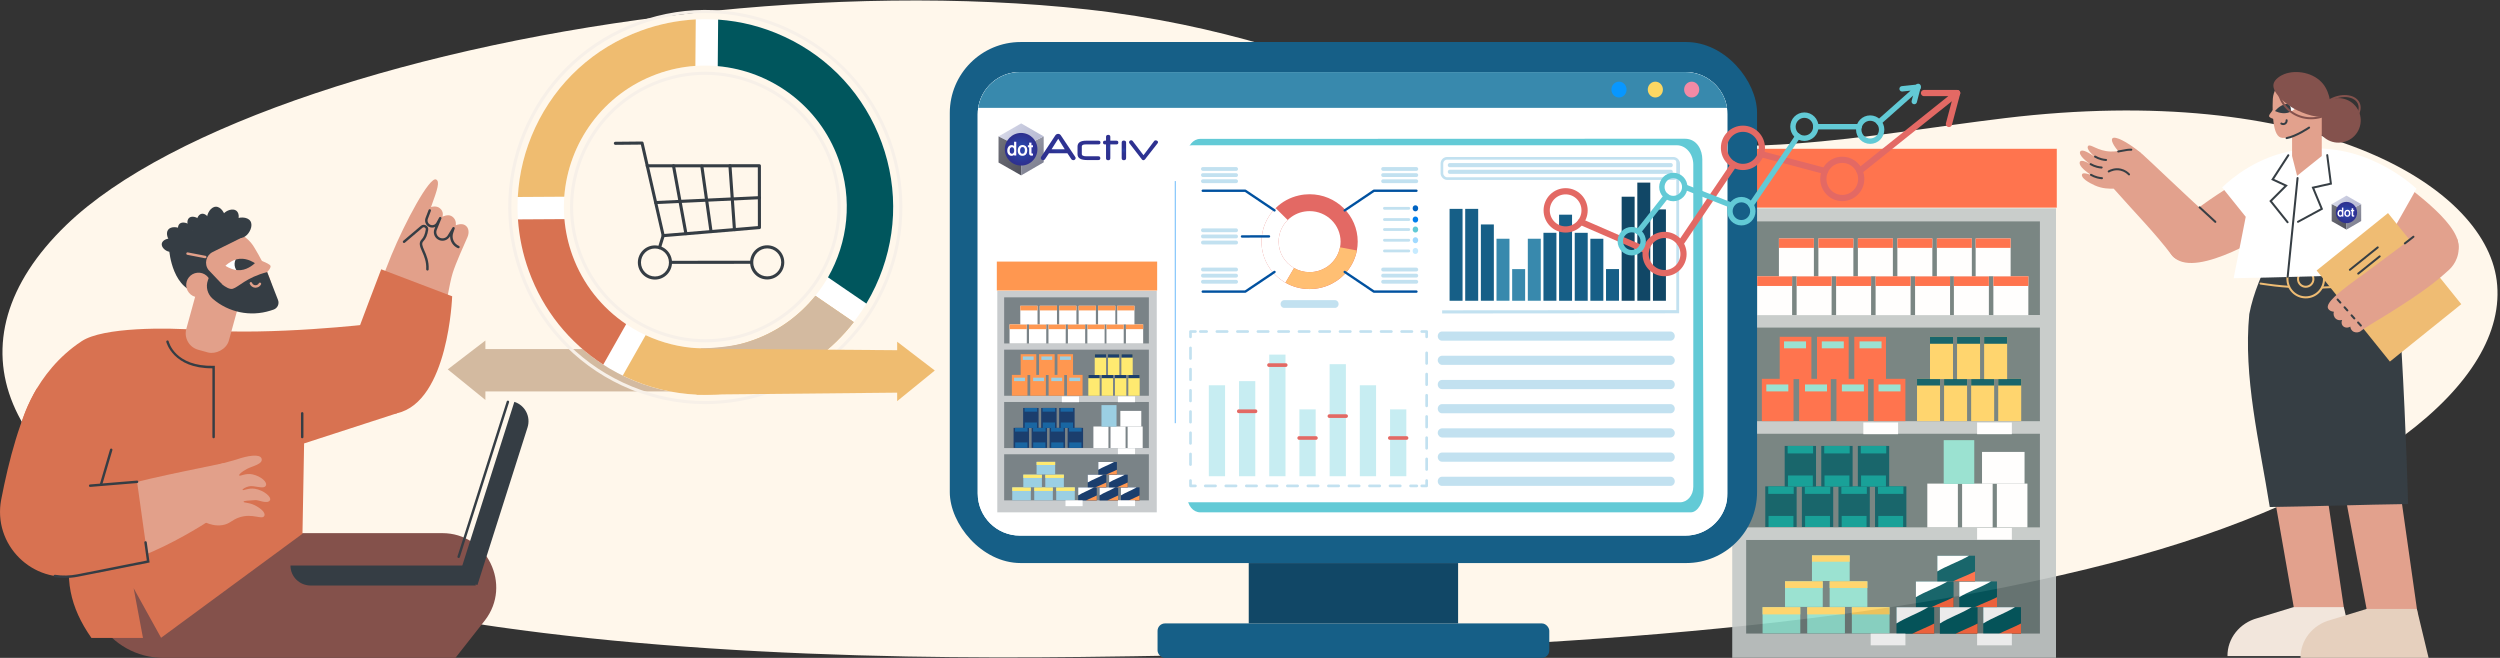
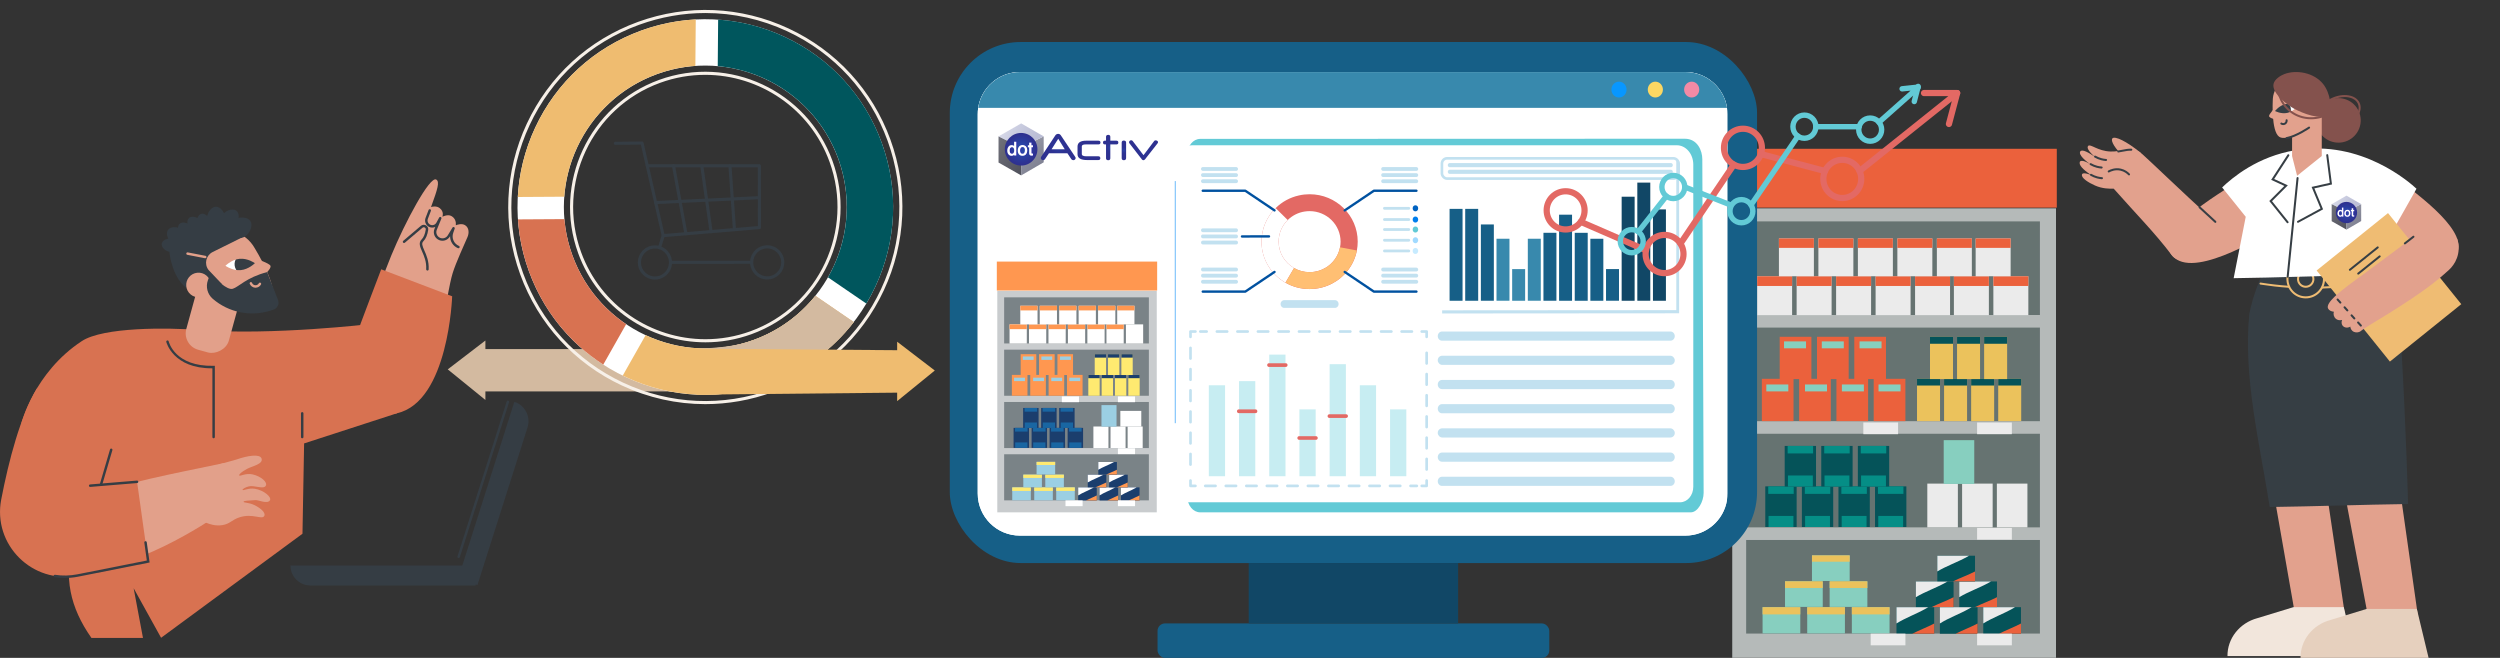
<svg xmlns="http://www.w3.org/2000/svg" xmlns:xlink="http://www.w3.org/1999/xlink" id="Layer_2" viewBox="0 0 950 250">
  <rect x="0" y="0" width="950" height="250" fill="#333333" stroke="none" />
  <defs>
    <style>.cls-1{fill:#114766;}.cls-2{fill:url(#radial-gradient-6);}.cls-2,.cls-3,.cls-4,.cls-5,.cls-6,.cls-7,.cls-8,.cls-9{stroke-miterlimit:10;}.cls-2,.cls-3,.cls-6{stroke-width:.02px;}.cls-2,.cls-3,.cls-6,.cls-7,.cls-8,.cls-9{stroke:#24308d;}.cls-10{stroke:#62cad6;stroke-width:2.05px;}.cls-10,.cls-11,.cls-4,.cls-12,.cls-5,.cls-13,.cls-14,.cls-15,.cls-16,.cls-17,.cls-18,.cls-19{fill:none;}.cls-10,.cls-11,.cls-12,.cls-13,.cls-14,.cls-18{stroke-linecap:round;stroke-linejoin:round;}.cls-11,.cls-4,.cls-12,.cls-13{stroke:#c2e1f0;}.cls-11,.cls-12,.cls-13{stroke-width:1.02px;}.cls-20{fill:url(#linear-gradient-2);}.cls-21{fill:#e2a18d;}.cls-3{fill:url(#radial-gradient-8);}.cls-22{fill:url(#radial-gradient-10);}.cls-23{fill:#f7f0e8;}.cls-24{fill:#90e0ce;}.cls-25{fill:#fff;}.cls-26{fill:#62cad6;}.cls-27{fill:#ff663d;}.cls-28{fill:#a1daff;}.cls-29{fill:#00565d;}.cls-4{stroke-width:1.01px;}.cls-30{fill:#165f87;}.cls-12{stroke-dasharray:0 0 3.9 3.9;}.cls-5{stroke:#81c4fa;stroke-width:.89px;}.cls-31{fill:#84514b;}.cls-32{fill:#0897ff;}.cls-33{fill:url(#linear-gradient-6);}.cls-34{fill:url(#radial-gradient-5);}.cls-35{fill:#ffbf73;}.cls-36{fill:#c2e1f0;}.cls-37{fill:#84524d;}.cls-38{fill:#ffe860;}.cls-39{fill:#c7ebff;}.cls-40{fill:#353d44;}.cls-41{fill:#ffd260;}.cls-42{fill:#0062c1;}.cls-43{fill:#c3c7c9;}.cls-44{fill:url(#radial-gradient-12);}.cls-45{fill:#d3baa0;}.cls-46{fill:#efbc70;}.cls-47{fill:url(#radial-gradient);}.cls-48{fill:#d87251;}.cls-6{fill:url(#radial-gradient-7);}.cls-49{fill:#fbd763;}.cls-50{fill:url(#radial-gradient-13);}.cls-51{fill:#02295d;}.cls-13{stroke-dasharray:0 0 4.03 4.03;}.cls-52{fill:#e6d0be;}.cls-53{fill:#007eed;}.cls-54{fill:#e2a08a;}.cls-55{fill:#005598;}.cls-56{fill:url(#linear-gradient-5);}.cls-57{fill:#6c7a78;}.cls-58{fill:#f38aa5;}.cls-7{fill:url(#radial-gradient-2);}.cls-7,.cls-8,.cls-9{stroke-width:.01px;}.cls-14{stroke:#e36964;stroke-width:2.36px;}.cls-59{fill:#e36964;}.cls-60{fill:#90cae0;}.cls-61{fill:#ff8c3d;}.cls-16{opacity:.9;}.cls-17{clip-path:url(#clippath);}.cls-62{fill:#efbc73;}.cls-63{fill:#c7edf2;}.cls-64{fill:#f2e6dc;}.cls-65{fill:#6c757a;}.cls-66{fill:url(#linear-gradient-3);}.cls-18{stroke:#0051a0;stroke-width:.91px;}.cls-19{clip-path:url(#clippath-1);}.cls-67{fill:url(#linear-gradient);}.cls-68{fill:#3889ad;}.cls-69{fill:url(#linear-gradient-4);}.cls-70{fill:url(#radial-gradient-11);}.cls-8{fill:url(#radial-gradient-3);}.cls-71{fill:#00988f;}.cls-72{fill:url(#radial-gradient-9);}.cls-73{fill:#363e44;}.cls-74{fill:#c3c9c8;}.cls-9{fill:url(#radial-gradient-4);}.cls-75{fill:#fff7eb;}</style>
    <clipPath id="clippath">
      <path class="cls-15" d="m873.12,40.29s-2.29-1.23-4.67-.71c-2.38.53-3.94,2.61-3.94,2.61,0,0,2.29,1.23,4.67.71,2.38-.53,3.94-2.61,3.94-2.61Z" />
    </clipPath>
    <linearGradient id="linear-gradient" x1="827.58" y1="79.83" x2="836" y2="84.69" gradientTransform="translate(57.15)" gradientUnits="userSpaceOnUse">
      <stop offset="0" stop-color="#4f505b" stop-opacity=".8" />
      <stop offset=".3" stop-color="#4f505b" stop-opacity=".87" />
      <stop offset="1" stop-color="#4f505b" />
    </linearGradient>
    <linearGradient id="linear-gradient-2" x1="834.89" y1="79.98" x2="839.5" y2="84.6" gradientTransform="translate(57.15)" gradientUnits="userSpaceOnUse">
      <stop offset="0" stop-color="#808293" stop-opacity=".8" />
      <stop offset=".6" stop-color="#808293" stop-opacity=".94" />
      <stop offset="1" stop-color="#808293" />
    </linearGradient>
    <linearGradient id="linear-gradient-3" x1="830.29" y1="75.14" x2="838.7" y2="79.99" gradientTransform="translate(57.15)" gradientUnits="userSpaceOnUse">
      <stop offset="0" stop-color="#bec1da" stop-opacity=".6" />
      <stop offset=".27" stop-color="#bcbfd8" stop-opacity=".76" />
      <stop offset=".55" stop-color="#bbbed6" stop-opacity=".89" />
      <stop offset=".81" stop-color="#babdd5" stop-opacity=".97" />
      <stop offset="1" stop-color="#babdd5" />
    </linearGradient>
    <radialGradient id="radial-gradient" cx="834.5" cy="80.76" fx="834.5" fy="80.76" r="4.05" gradientTransform="translate(57.15)" gradientUnits="userSpaceOnUse">
      <stop offset=".32" stop-color="#2b45a8" />
      <stop offset=".49" stop-color="#2b3ea0" />
      <stop offset=".92" stop-color="#2e3190" />
    </radialGradient>
    <radialGradient id="radial-gradient-2" cx="852.94" cy="80.64" fx="852.94" fy="80.64" r="1.48" gradientTransform="translate(42.46)" gradientUnits="userSpaceOnUse">
      <stop offset="0" stop-color="#25308d" />
      <stop offset=".34" stop-color="#242d90" />
      <stop offset=".65" stop-color="#23269b" />
      <stop offset=".95" stop-color="#201bae" />
      <stop offset="1" stop-color="#2019b2" />
    </radialGradient>
    <radialGradient id="radial-gradient-3" cx="855.59" cy="81.05" fx="855.59" fy="81.05" r="1.27" xlink:href="#radial-gradient-2" />
    <radialGradient id="radial-gradient-4" cx="857.56" cy="80.73" fx="857.56" fy="80.73" r="1.23" xlink:href="#radial-gradient-2" />
    <linearGradient id="linear-gradient-4" x1="377.43" y1="55.29" x2="390.31" y2="62.73" gradientTransform="matrix(1,0,0,1,0,0)" xlink:href="#linear-gradient" />
    <linearGradient id="linear-gradient-5" x1="388.61" y1="55.53" x2="395.68" y2="62.6" gradientTransform="matrix(1,0,0,1,0,0)" xlink:href="#linear-gradient-2" />
    <linearGradient id="linear-gradient-6" x1="381.58" y1="48.11" x2="394.45" y2="55.54" gradientTransform="matrix(1,0,0,1,0,0)" xlink:href="#linear-gradient-3" />
    <radialGradient id="radial-gradient-5" cx="388.02" cy="56.72" fx="388.02" fy="56.72" r="6.2" gradientTransform="matrix(1,0,0,1,0,0)" xlink:href="#radial-gradient" />
    <radialGradient id="radial-gradient-6" cx="402.22" cy="56.54" fx="402.22" fy="56.54" r="2.26" gradientTransform="translate(-14.69)" xlink:href="#radial-gradient-2" />
    <radialGradient id="radial-gradient-7" cx="406.27" cy="57.16" fx="406.27" fy="57.16" r="1.94" gradientTransform="translate(-14.69)" xlink:href="#radial-gradient-2" />
    <radialGradient id="radial-gradient-8" cx="409.28" cy="56.68" fx="409.28" fy="56.68" r="1.88" gradientTransform="translate(-14.69)" xlink:href="#radial-gradient-2" />
    <radialGradient id="radial-gradient-9" cx="402.12" cy="55.88" fx="402.12" fy="55.88" r="5.87" gradientUnits="userSpaceOnUse">
      <stop offset="0" stop-color="#2b45a8" />
      <stop offset="0" stop-color="#2b44a7" />
      <stop offset=".2" stop-color="#2c399a" />
      <stop offset=".46" stop-color="#2d3292" />
      <stop offset=".92" stop-color="#2e3190" />
    </radialGradient>
    <radialGradient id="radial-gradient-10" cx="413.83" cy="57.14" fx="413.83" fy="57.14" r="4.04" xlink:href="#radial-gradient-9" />
    <radialGradient id="radial-gradient-11" cx="422.05" cy="56.06" fx="422.05" fy="56.06" r="3.99" xlink:href="#radial-gradient-9" />
    <radialGradient id="radial-gradient-12" cx="427.08" cy="57.15" fx="427.08" fy="57.15" r="2.71" xlink:href="#radial-gradient-9" />
    <radialGradient id="radial-gradient-13" cx="434.55" cy="57.09" fx="434.55" fy="57.09" r="4.73" xlink:href="#radial-gradient-9" />
    <clipPath id="clippath-1">
      <path id="SVGID" class="cls-15" d="m85.68,100.99s2.31-2.37,5.4-2.65c3.09-.27,5.78,1.66,5.78,1.66,0,0-2.31,2.37-5.4,2.65-3.09.27-5.78-1.66-5.78-1.66Z" />
    </clipPath>
  </defs>
-   <path class="cls-75" d="m344.84,249.47c-101.86-1.93-201.47-12.11-267.84-38.49C.28,180.48-21.09,130.15,25.23,85.46,64.46,47.6,159.36,16.76,261.62,5.15c51.18-5.81,104.4-6.78,151.53-1.56,52.27,5.8,86.9,19.76,126.24,32.3,38.81,12.38,83.99,22.88,142.49,18.69,27.06-1.94,53.33-6.48,80.06-9.7,114.9-13.84,181.99,24.49,186.8,61.66,5.08,39.2-50.56,82.39-145.32,107.09-105.96,27.61-236.52,33.17-352.41,35.4-13.47.26-26.93.46-40.37.62-21.83.27-43.87.23-65.81-.18Z" />
  <g class="cls-16">
    <rect class="cls-74" x="658.25" y="79.17" width="123.03" height="170.83" />
    <rect class="cls-57" x="663.54" y="84.13" width="111.63" height="35.57" />
    <rect class="cls-57" x="663.54" y="124.48" width="111.63" height="35.57" />
    <rect class="cls-57" x="663.54" y="164.83" width="111.63" height="35.57" />
    <rect class="cls-57" x="663.54" y="205.19" width="111.63" height="35.57" />
    <rect class="cls-25" x="667.71" y="104.98" width="13.29" height="14.77" />
    <rect class="cls-27" x="667.71" y="104.98" width="13.29" height="3.69" />
    <rect class="cls-25" x="682.72" y="104.98" width="13.29" height="14.77" />
    <rect class="cls-27" x="682.72" y="104.98" width="13.29" height="3.69" />
    <rect class="cls-25" x="697.72" y="104.98" width="13.29" height="14.77" />
    <rect class="cls-27" x="697.72" y="104.98" width="13.29" height="3.69" />
    <rect class="cls-25" x="712.73" y="104.98" width="13.29" height="14.77" />
    <rect class="cls-27" x="712.73" y="104.98" width="13.29" height="3.69" />
    <rect class="cls-25" x="727.73" y="104.98" width="13.29" height="14.77" />
    <rect class="cls-27" x="727.73" y="104.98" width="13.29" height="3.69" />
    <rect class="cls-25" x="742.48" y="104.98" width="13.29" height="14.77" />
    <rect class="cls-27" x="742.48" y="104.98" width="13.29" height="3.69" />
    <rect class="cls-25" x="757.48" y="104.98" width="13.29" height="14.77" />
    <rect class="cls-27" x="757.48" y="104.98" width="13.29" height="3.69" />
    <rect class="cls-25" x="675.99" y="90.6" width="13.29" height="14.37" />
    <rect class="cls-27" x="675.99" y="90.6" width="13.29" height="3.59" />
    <rect class="cls-25" x="690.99" y="90.6" width="13.29" height="14.37" />
    <rect class="cls-27" x="690.99" y="90.6" width="13.29" height="3.59" />
    <rect class="cls-25" x="706" y="90.6" width="13.29" height="14.37" />
    <rect class="cls-27" x="706" y="90.6" width="13.29" height="3.59" />
    <rect class="cls-25" x="721" y="90.6" width="13.29" height="14.37" />
    <rect class="cls-27" x="721" y="90.6" width="13.29" height="3.59" />
    <rect class="cls-25" x="736.01" y="90.6" width="13.29" height="14.37" />
    <rect class="cls-27" x="736.01" y="90.6" width="13.29" height="3.59" />
    <rect class="cls-25" x="750.75" y="90.6" width="13.29" height="14.37" />
    <rect class="cls-27" x="750.75" y="90.6" width="13.29" height="3.59" />
    <rect class="cls-27" x="669.5" y="143.95" width="12.04" height="16.08" />
    <rect class="cls-27" x="683.67" y="143.95" width="12.04" height="16.08" />
    <rect class="cls-27" x="697.84" y="143.95" width="12.04" height="16.08" />
    <rect class="cls-27" x="712.01" y="143.95" width="12.04" height="16.08" />
    <rect class="cls-27" x="676.29" y="127.98" width="12.04" height="16.08" />
    <rect class="cls-27" x="690.46" y="127.98" width="12.04" height="16.08" />
    <rect class="cls-27" x="704.63" y="127.98" width="12.04" height="16.08" />
    <rect class="cls-24" x="677.93" y="129.73" width="8.36" height="2.63" />
    <rect class="cls-24" x="692.28" y="129.73" width="8.36" height="2.63" />
    <rect class="cls-24" x="706.63" y="129.73" width="8.36" height="2.63" />
    <rect class="cls-24" x="671.2" y="146.1" width="8.36" height="2.63" />
    <rect class="cls-24" x="699.91" y="146.1" width="8.36" height="2.63" />
    <rect class="cls-24" x="685.9" y="146.1" width="8.36" height="2.63" />
    <rect class="cls-24" x="713.84" y="146.1" width="8.36" height="2.63" />
    <rect class="cls-41" x="728.47" y="143.95" width="8.74" height="16.08" />
    <rect class="cls-41" x="738.75" y="143.95" width="8.74" height="16.08" />
    <rect class="cls-41" x="749.04" y="143.95" width="8.74" height="16.08" />
    <rect class="cls-41" x="759.32" y="143.95" width="8.74" height="16.08" />
    <rect class="cls-29" x="728.47" y="143.95" width="8.74" height="2.55" />
    <rect class="cls-29" x="738.75" y="143.95" width="8.74" height="2.55" />
    <rect class="cls-29" x="749.04" y="143.95" width="8.74" height="2.55" />
    <rect class="cls-29" x="759.32" y="143.95" width="8.74" height="2.55" />
    <rect class="cls-41" x="733.4" y="127.98" width="8.74" height="16.08" />
    <rect class="cls-41" x="743.68" y="127.98" width="8.74" height="16.08" />
    <rect class="cls-41" x="753.97" y="127.98" width="8.74" height="16.08" />
    <rect class="cls-29" x="733.4" y="127.98" width="8.74" height="2.65" />
    <rect class="cls-29" x="743.68" y="127.98" width="8.74" height="2.65" />
    <rect class="cls-29" x="753.97" y="127.98" width="8.74" height="2.65" />
    <rect class="cls-29" x="670.81" y="184.82" width="11.91" height="15.44" />
    <rect class="cls-71" x="672.05" y="196.05" width="9.45" height="4.21" />
    <rect class="cls-71" x="671.93" y="184.82" width="9.68" height="2.85" />
    <rect class="cls-29" x="684.71" y="184.82" width="11.91" height="15.44" />
    <rect class="cls-71" x="685.94" y="196.05" width="9.45" height="4.21" />
    <rect class="cls-71" x="685.83" y="184.82" width="9.68" height="2.85" />
    <rect class="cls-29" x="698.61" y="184.82" width="11.91" height="15.44" />
    <rect class="cls-71" x="699.84" y="196.05" width="9.45" height="4.21" />
    <rect class="cls-71" x="699.72" y="184.82" width="9.68" height="2.85" />
    <rect class="cls-29" x="712.51" y="184.82" width="11.91" height="15.44" />
    <rect class="cls-71" x="713.74" y="196.05" width="9.45" height="4.21" />
    <rect class="cls-71" x="713.62" y="184.82" width="9.68" height="2.85" />
    <rect class="cls-29" x="678.18" y="169.45" width="11.91" height="15.44" />
    <rect class="cls-71" x="679.42" y="180.68" width="9.45" height="4.21" />
    <rect class="cls-71" x="679.3" y="169.45" width="9.68" height="2.85" />
    <rect class="cls-29" x="692.08" y="169.45" width="11.91" height="15.44" />
    <rect class="cls-71" x="693.32" y="180.68" width="9.45" height="4.21" />
    <rect class="cls-71" x="693.2" y="169.45" width="9.68" height="2.85" />
    <rect class="cls-29" x="705.98" y="169.45" width="11.91" height="15.44" />
    <rect class="cls-71" x="707.21" y="180.68" width="9.45" height="4.21" />
    <rect class="cls-71" x="707.09" y="169.45" width="9.68" height="2.85" />
    <rect class="cls-25" x="732.38" y="183.77" width="11.61" height="16.63" />
    <rect class="cls-25" x="745.6" y="183.77" width="11.61" height="16.63" />
    <rect class="cls-25" x="758.81" y="183.77" width="11.61" height="16.63" />
    <rect class="cls-24" x="738.61" y="167.26" width="11.61" height="16.63" />
-     <rect class="cls-25" x="755.21" y="169.69" width="12.08" height="16.16" transform="translate(939.02 -583.48) rotate(90)" />
    <rect class="cls-24" x="669.78" y="230.73" width="14.33" height="9.96" />
    <rect class="cls-24" x="686.74" y="230.73" width="14.33" height="9.96" />
    <rect class="cls-24" x="703.7" y="230.73" width="14.33" height="9.96" />
    <rect class="cls-41" x="669.78" y="230.73" width="14.33" height="2.74" />
    <rect class="cls-41" x="686.74" y="230.73" width="14.33" height="2.74" />
    <rect class="cls-41" x="703.7" y="230.73" width="14.33" height="2.74" />
    <rect class="cls-29" x="720.66" y="230.73" width="14.33" height="10.08" />
    <path class="cls-25" d="m731.87,231.24c.29-.16.57-.34.86-.51h-12.07v6.19c3.57-2.23,7.5-3.57,11.21-5.68Z" />
    <path class="cls-27" d="m726.66,240.81h8.34v-3.88c-2.68,1.42-5.61,2.5-8.34,3.88Z" />
    <rect class="cls-29" x="737.15" y="230.73" width="14.33" height="10.08" />
    <path class="cls-25" d="m748.36,231.24c.29-.16.57-.34.86-.51h-12.07v6.19c3.57-2.23,7.5-3.57,11.21-5.68Z" />
    <path class="cls-27" d="m743.15,240.81h8.34v-3.88c-2.68,1.42-5.61,2.5-8.34,3.88Z" />
    <rect class="cls-29" x="753.64" y="230.73" width="14.33" height="10.08" />
    <path class="cls-25" d="m764.85,231.24c.29-.16.57-.34.86-.51h-12.07v6.19c3.57-2.23,7.5-3.57,11.21-5.68Z" />
    <path class="cls-27" d="m759.63,240.81h8.34v-3.88c-2.68,1.42-5.61,2.5-8.34,3.88Z" />
    <rect class="cls-29" x="728.03" y="220.95" width="14.33" height="9.73" />
    <path class="cls-25" d="m739.24,221.44c.29-.16.57-.33.86-.49h-12.07v5.98c3.57-2.15,7.5-3.45,11.21-5.49Z" />
    <path class="cls-27" d="m734.03,230.68h8.34v-3.75c-2.68,1.38-5.61,2.41-8.34,3.75Z" />
    <rect class="cls-29" x="744.52" y="220.95" width="14.33" height="9.73" />
    <path class="cls-25" d="m755.73,221.44c.29-.16.57-.33.86-.49h-12.07v5.98c3.57-2.15,7.5-3.45,11.21-5.49Z" />
    <path class="cls-27" d="m750.52,230.68h8.34v-3.75c-2.68,1.38-5.61,2.41-8.34,3.75Z" />
    <rect class="cls-29" x="736.18" y="211.17" width="14.33" height="9.73" />
    <path class="cls-25" d="m747.39,211.66c.29-.16.57-.33.86-.49h-12.07v5.98c3.57-2.15,7.5-3.45,11.21-5.49Z" />
    <path class="cls-27" d="m742.18,220.9h8.34v-3.75c-2.68,1.38-5.61,2.41-8.34,3.75Z" />
    <rect class="cls-24" x="678.31" y="220.89" width="14.33" height="9.73" />
    <rect class="cls-24" x="695.27" y="220.89" width="14.33" height="9.73" />
    <rect class="cls-41" x="678.31" y="220.89" width="14.33" height="2.54" />
    <rect class="cls-41" x="695.27" y="220.89" width="14.33" height="2.54" />
    <rect class="cls-24" x="688.55" y="211.04" width="14.33" height="9.73" />
    <rect class="cls-41" x="688.55" y="211.04" width="14.33" height="2.41" />
    <rect class="cls-27" x="657.88" y="56.54" width="123.7" height="22.36" />
    <rect class="cls-25" x="708.07" y="160.55" width="13.2" height="4.44" />
    <rect class="cls-25" x="751.3" y="160.55" width="13.2" height="4.44" />
    <rect class="cls-25" x="751.3" y="200.61" width="13.2" height="4.44" />
    <rect class="cls-25" x="710.86" y="240.78" width="13.2" height="4.44" />
    <rect class="cls-25" x="751.3" y="240.78" width="13.2" height="4.44" />
  </g>
  <rect class="cls-30" x="360.92" y="15.98" width="306.76" height="197.99" rx="26.95" ry="26.95" transform="translate(1028.6 229.94) rotate(180)" />
  <path class="cls-25" d="m371.53,43.41v144.09c0,8.86,7.18,16.03,16.03,16.03h252.86c7.99,0,14.62-5.85,15.83-13.5.13-.82.2-1.67.2-2.53V43.41c0-.86-.07-1.71-.2-2.53-1.21-7.65-7.84-13.5-15.83-13.5h-252.86c-8.03,0-14.68,5.9-15.85,13.6-.12.79-.18,1.61-.18,2.43Z" />
  <path class="cls-25" d="m371.53,43.41v144.09c0,8.86,7.18,16.03,16.03,16.03h252.86c7.99,0,14.62-5.85,15.83-13.5V40.88c-1.21-7.65-7.84-13.5-15.83-13.5h-252.86c-8.03,0-14.68,5.9-15.85,13.6-.12.79-.18,1.61-.18,2.43Z" />
  <path class="cls-68" d="m371.72,40.98h284.54v-.1c-1.21-7.65-7.84-13.5-15.83-13.5h-252.86c-8.03,0-14.68,5.9-15.85,13.6Z" />
  <path class="cls-32" d="m612.34,34.04c0,1.66,1.29,3.01,2.88,3.01s2.88-1.35,2.88-3.01-1.29-3.01-2.88-3.01-2.88,1.35-2.88,3.01Z" />
  <path class="cls-49" d="m626.15,34.04c0,1.66,1.29,3.01,2.88,3.01s2.88-1.35,2.88-3.01-1.29-3.01-2.88-3.01-2.88,1.35-2.88,3.01Z" />
  <path class="cls-58" d="m639.96,34.04c0,1.66,1.29,3.01,2.88,3.01s2.88-1.35,2.88-3.01-1.29-3.01-2.88-3.01-2.88,1.35-2.88,3.01Z" />
  <rect class="cls-30" x="439.87" y="236.9" width="148.86" height="13.1" rx="2.83" ry="2.83" transform="translate(1028.6 486.9) rotate(180)" />
  <rect class="cls-1" x="474.52" y="213.96" width="79.56" height="22.94" transform="translate(1028.6 450.86) rotate(180)" />
  <line class="cls-5" x1="446.84" y1="68.81" x2="446.84" y2="160.81" />
  <path class="cls-26" d="m451.21,58.67v130.13c0,3.25,2.18,5.89,4.88,5.89h186.41c2.69,0,4.88-4.14,4.88-7.39l-.5-126.78c0-3.25-1.82-7.8-6.67-7.8l-184.12.06c-2.69,0-4.88,2.64-4.88,5.89Z" />
  <path class="cls-25" d="m446.84,62.54v122.44c0,3.26,2.25,5.89,5.02,5.89h186.57c2.77,0,5.02-2.64,5.02-5.89V62.54c0-4.06-2.81-7.34-6.27-7.34h-184.08c-3.46,0-6.27,3.29-6.27,7.34Z" />
  <polygon class="cls-36" points="548.01 117.92 636.99 117.85 636.99 69.98 636.98 61.08 638 61.07 638.07 69.98 638.07 119.05 548.01 119.12 548.01 117.92" />
  <rect class="cls-30" x="598.4" y="88.47" width="4.93" height="25.82" />
  <rect class="cls-30" x="592.45" y="81.58" width="4.93" height="32.71" />
  <rect class="cls-30" x="604.34" y="90.73" width="4.93" height="23.56" />
  <rect class="cls-30" x="610.29" y="102.25" width="4.93" height="12.03" />
  <rect class="cls-30" x="586.51" y="88.47" width="4.93" height="25.82" transform="translate(1177.95 202.75) rotate(180)" />
  <rect class="cls-68" x="580.56" y="90.73" width="4.93" height="23.56" transform="translate(1166.06 205.01) rotate(180)" />
  <rect class="cls-68" x="568.68" y="90.73" width="4.93" height="23.56" transform="translate(1142.28 205.01) rotate(180)" />
  <rect class="cls-30" x="562.73" y="85.3" width="4.93" height="28.99" transform="translate(1130.39 199.58) rotate(180)" />
  <rect class="cls-30" x="556.79" y="79.37" width="4.93" height="34.92" transform="translate(1118.5 193.66) rotate(180)" />
  <rect class="cls-30" x="550.84" y="79.37" width="4.93" height="34.92" transform="translate(1106.61 193.66) rotate(180)" />
  <rect class="cls-68" x="574.62" y="102.25" width="4.93" height="12.03" transform="translate(1154.17 216.54) rotate(180)" />
  <rect class="cls-1" x="616.23" y="74.75" width="4.93" height="39.54" />
  <rect class="cls-1" x="622.18" y="69.39" width="4.93" height="44.89" />
  <rect class="cls-1" x="628.12" y="79.57" width="4.93" height="34.72" />
  <rect class="cls-4" x="547.94" y="60.17" width="89.96" height="7.71" rx="1.97" ry="1.97" transform="translate(1185.83 128.04) rotate(180)" />
  <path class="cls-36" d="m634.95,63.54h-84.07c-.4,0-.72-.35-.72-.79h0c0-.43.32-.79.72-.79h84.07c.4,0,.72.35.72.79h0c0,.43-.32.79-.72.79Z" />
  <path class="cls-36" d="m634.95,66.08h-84.07c-.4,0-.72-.35-.72-.79h0c0-.43.32-.79.72-.79h84.07c.4,0,.72.35.72.79h0c0,.43-.32.79-.72.79Z" />
  <path class="cls-36" d="m487.98,117h19.33c.76,0,1.37-.66,1.37-1.47h0c0-.81-.61-1.47-1.37-1.47h-19.33c-.76,0-1.37.66-1.37,1.47h0c0,.81.61,1.47,1.37,1.47Z" />
  <path class="cls-59" d="m479.37,91.82c0,6.66,3.67,12.48,9.11,15.6,2.7,1.54,5.82,2.42,9.17,2.42,3.02,0,5.88-.73,8.4-2.01,4.9-2.51,8.5-7.13,9.56-12.64.21-1.09.32-2.21.32-3.37,0-9.95-8.19-18.01-18.28-18.01-1.39,0-2.74.15-4.03.45-3.43.75-6.49,2.45-8.89,4.82-3.31,3.26-5.36,7.77-5.36,12.75Zm16.52-11.46c.58-.09,1.16-.13,1.77-.13,6.5,0,11.76,5.19,11.76,11.59,0,.74-.07,1.46-.21,2.16-.63,3.28-2.65,6.06-5.43,7.74-1.79,1.08-3.88,1.7-6.13,1.7s-4.16-.57-5.9-1.56c-3.51-2.01-5.87-5.75-5.87-10.04,0-3.2,1.32-6.11,3.45-8.21,1.74-1.7,4.01-2.88,6.55-3.25Z" />
  <path class="cls-25" d="m479.36,91.82c0,6.66,3.67,12.48,9.12,15.59l3.27-5.56c-3.51-2-5.87-5.75-5.87-10.03,0-3.2,1.32-6.11,3.45-8.21l-4.6-4.54c-3.31,3.26-5.36,7.76-5.36,12.75Z" />
  <path class="cls-35" d="m488.48,107.41c2.69,1.54,5.82,2.42,9.16,2.42,8.93,0,16.36-6.31,17.96-14.65l-6.4-1.21c-1.02,5.38-5.81,9.44-11.56,9.44-2.15,0-4.16-.57-5.9-1.56l-3.27,5.56Z" />
  <rect class="cls-36" x="456.38" y="86.79" width="14.05" height="1.45" rx=".69" ry=".69" transform="translate(926.82 175.02) rotate(180)" />
  <rect class="cls-36" x="456.38" y="89.11" width="14.05" height="1.45" rx=".69" ry=".69" transform="translate(926.82 179.67) rotate(180)" />
  <rect class="cls-36" x="456.38" y="91.44" width="14.05" height="1.45" rx=".69" ry=".69" transform="translate(926.82 184.33) rotate(-180)" />
  <rect class="cls-36" x="456.38" y="63.48" width="14.05" height="1.45" rx=".69" ry=".69" transform="translate(926.82 128.41) rotate(180)" />
  <rect class="cls-36" x="456.38" y="65.81" width="14.05" height="1.45" rx=".69" ry=".69" transform="translate(926.82 133.07) rotate(180)" />
  <rect class="cls-36" x="456.38" y="68.14" width="14.05" height="1.45" rx=".69" ry=".69" transform="translate(926.82 137.72) rotate(180)" />
  <polyline class="cls-18" points="484.31 79.95 473.21 72.48 457.05 72.48" />
  <line class="cls-18" x1="471.96" y1="89.85" x2="482.21" y2="89.83" />
  <rect class="cls-36" x="456.38" y="101.7" width="14.05" height="1.45" rx=".69" ry=".69" transform="translate(926.82 204.84) rotate(-180)" />
  <rect class="cls-36" x="456.38" y="104.02" width="14.05" height="1.45" rx=".69" ry=".69" transform="translate(926.82 209.5) rotate(-180)" />
  <rect class="cls-36" x="456.38" y="106.35" width="14.05" height="1.45" rx=".69" ry=".69" transform="translate(926.82 214.15) rotate(-180)" />
  <polyline class="cls-18" points="484.31 103.34 473.21 110.81 457.05 110.81" />
  <rect class="cls-36" x="524.86" y="63.48" width="14.05" height="1.45" rx=".69" ry=".69" />
  <rect class="cls-36" x="524.86" y="65.81" width="14.05" height="1.45" rx=".69" ry=".69" />
  <rect class="cls-36" x="524.86" y="68.14" width="14.05" height="1.45" rx=".69" ry=".69" />
  <polyline class="cls-18" points="510.99 79.95 522.08 72.48 538.24 72.48" />
  <rect class="cls-36" x="524.86" y="101.7" width="14.05" height="1.45" rx=".69" ry=".69" />
  <rect class="cls-36" x="524.86" y="104.02" width="14.05" height="1.45" rx=".69" ry=".69" />
  <rect class="cls-36" x="524.86" y="106.35" width="14.05" height="1.45" rx=".69" ry=".69" />
  <polyline class="cls-18" points="510.99 103.34 522.08 110.81 538.24 110.81" />
  <rect class="cls-36" x="525.56" y="78.63" width="10.31" height="1.06" rx=".51" ry=".51" />
  <rect class="cls-36" x="525.56" y="82.9" width="10.31" height="1.06" rx=".51" ry=".51" />
  <rect class="cls-36" x="525.56" y="86.69" width="10.31" height="1.06" rx=".51" ry=".51" />
  <rect class="cls-36" x="525.56" y="90.76" width="10.31" height="1.06" rx=".51" ry=".51" />
  <rect class="cls-36" x="525.56" y="94.83" width="10.31" height="1.06" rx=".51" ry=".51" />
  <ellipse class="cls-42" cx="537.86" cy="79.16" rx="1.05" ry="1.15" />
  <ellipse class="cls-53" cx="537.86" cy="83.43" rx="1.05" ry="1.15" />
  <ellipse class="cls-26" cx="537.86" cy="87.22" rx="1.05" ry="1.15" />
  <path class="cls-28" d="m538.91,91.29c0,.63-.47,1.15-1.05,1.15s-1.05-.51-1.05-1.15.47-1.15,1.05-1.15,1.05.51,1.05,1.15Z" />
  <ellipse class="cls-39" cx="537.86" cy="95.36" rx="1.05" ry="1.15" />
  <rect class="cls-63" x="516.74" y="146.4" width="6.18" height="34.57" transform="translate(1039.65 327.37) rotate(180)" />
  <rect class="cls-63" x="459.35" y="146.4" width="6.18" height="34.57" transform="translate(924.88 327.37) rotate(180)" />
  <rect class="cls-63" x="470.83" y="144.83" width="6.18" height="36.14" transform="translate(947.84 325.8) rotate(180)" />
  <path class="cls-59" d="m470.69,156.99h6.46c.35,0,.64-.32.64-.71h0c0-.39-.29-.71-.64-.71h-6.46c-.35,0-.64.32-.64.71h0c0,.39.29.71.64.71Z" />
  <rect class="cls-63" x="505.26" y="138.39" width="6.18" height="42.58" transform="translate(1016.7 319.36) rotate(180)" />
  <path class="cls-59" d="m505.12,158.81h6.46c.35,0,.64-.31.64-.69h0c0-.38-.29-.69-.64-.69h-6.46c-.35,0-.64.31-.64.69h0c0,.38.29.69.64.69Z" />
  <rect class="cls-63" x="493.78" y="155.56" width="6.18" height="25.41" transform="translate(993.74 336.53) rotate(180)" />
  <path class="cls-59" d="m493.64,167.13h6.46c.35,0,.64-.31.64-.69h0c0-.38-.29-.69-.64-.69h-6.46c-.35,0-.64.31-.64.69h0c0,.38.29.69.64.69Z" />
  <rect class="cls-63" x="528.21" y="155.56" width="6.18" height="25.41" transform="translate(1062.61 336.53) rotate(180)" />
-   <path class="cls-59" d="m528.08,167.13h6.46c.35,0,.64-.31.64-.69h0c0-.38-.29-.69-.64-.69h-6.46c-.35,0-.64.31-.64.69h0c0,.38.29.69.64.69Z" />
  <rect class="cls-63" x="482.3" y="134.75" width="6.18" height="46.22" transform="translate(970.79 315.72) rotate(180)" />
  <path class="cls-59" d="m482.17,139.43h6.46c.35,0,.64-.31.64-.7h0c0-.39-.29-.7-.64-.7h-6.46c-.35,0-.64.31-.64.7h0c0,.39.29.7.64.7Z" />
  <polyline class="cls-11" points="452.39 182.61 452.39 184.64 454.26 184.64" />
  <line class="cls-12" x1="458" y1="184.64" x2="538.39" y2="184.64" />
  <polyline class="cls-11" points="540.26 184.64 542.13 184.64 542.13 182.61" />
  <line class="cls-13" x1="542.13" y1="178.41" x2="542.13" y2="130.11" />
  <polyline class="cls-11" points="542.13 128.01 542.13 125.98 540.26 125.98" />
  <line class="cls-12" x1="536.52" y1="125.98" x2="456.13" y2="125.98" />
  <polyline class="cls-11" points="454.26 125.98 452.39 125.98 452.39 128.01" />
  <line class="cls-13" x1="452.39" y1="132.21" x2="452.39" y2="180.51" />
  <path class="cls-36" d="m634.81,129.46h-86.86c-.88,0-1.6-.78-1.6-1.74h0c0-.96.72-1.74,1.6-1.74h86.86c.88,0,1.6.78,1.6,1.74h0c0,.96-.72,1.74-1.6,1.74Z" />
  <rect class="cls-36" x="546.35" y="135.18" width="90.06" height="3.48" rx="1.67" ry="1.67" transform="translate(1182.76 273.84) rotate(-180)" />
  <path class="cls-36" d="m634.81,147.86h-86.86c-.88,0-1.6-.78-1.6-1.74h0c0-.96.72-1.74,1.6-1.74h86.86c.88,0,1.6.78,1.6,1.74h0c0,.96-.72,1.74-1.6,1.74Z" />
  <path class="cls-36" d="m634.81,157.05h-86.86c-.88,0-1.6-.78-1.6-1.74h0c0-.96.72-1.74,1.6-1.74h86.86c.88,0,1.6.78,1.6,1.74h0c0,.96-.72,1.74-1.6,1.74Z" />
  <rect class="cls-36" x="546.35" y="162.77" width="90.06" height="3.48" rx="1.67" ry="1.67" transform="translate(1182.76 329.02) rotate(180)" />
  <path class="cls-36" d="m634.81,175.45h-86.86c-.88,0-1.6-.78-1.6-1.74h0c0-.96.72-1.74,1.6-1.74h86.86c.88,0,1.6.78,1.6,1.74h0c0,.96-.72,1.74-1.6,1.74Z" />
  <path class="cls-36" d="m634.81,184.64h-86.86c-.88,0-1.6-.78-1.6-1.74h0c0-.96.72-1.74,1.6-1.74h86.86c.88,0,1.6.78,1.6,1.74h0c0,.96-.72,1.74-1.6,1.74Z" />
  <ellipse class="cls-14" cx="594.94" cy="79.94" rx="7.2" ry="7.26" />
  <ellipse class="cls-14" cx="632.53" cy="96.53" rx="7.2" ry="7.26" />
  <ellipse class="cls-14" cx="662.32" cy="56.18" rx="7.2" ry="7.26" />
  <ellipse class="cls-14" cx="700.07" cy="67.99" rx="7.2" ry="7.26" />
  <line class="cls-14" x1="600.69" y1="84.3" x2="625.48" y2="95.09" />
  <line class="cls-14" x1="638.56" y1="92.57" x2="658.87" y2="62.55" />
  <line class="cls-14" x1="669.51" y1="58.64" x2="693.52" y2="65" />
  <polyline class="cls-14" points="731.13 35.36 743.72 35.36 706.63 65" />
  <line class="cls-14" x1="740.6" y1="47.11" x2="743.72" y2="35.36" />
  <ellipse class="cls-10" cx="620.06" cy="91.65" rx="4.35" ry="4.39" />
  <ellipse class="cls-10" cx="635.86" cy="71.06" rx="4.35" ry="4.39" />
  <ellipse class="cls-10" cx="661.73" cy="80.25" rx="4.35" ry="4.39" />
  <ellipse class="cls-10" cx="685.67" cy="48.14" rx="4.35" ry="4.39" />
  <ellipse class="cls-10" cx="710.67" cy="49.26" rx="4.35" ry="4.39" />
  <line class="cls-10" x1="622.56" y1="88.06" x2="633.21" y2="74.54" />
  <line class="cls-10" x1="640.21" y1="71.06" x2="657.66" y2="77.9" />
  <line class="cls-10" x1="665.39" y1="77.9" x2="683.24" y2="51.71" />
  <line class="cls-10" x1="690.02" y1="48.14" x2="706.47" y2="48.14" />
  <path class="cls-10" d="m722.8,33.75l6-.63c.09,0,.14.1.07.16l-14.86,13.17" />
  <line class="cls-10" x1="727.42" y1="38.58" x2="728.9" y2="32.84" />
  <polygon class="cls-21" points="872.7 236.84 891.5 236.55 882.85 178.26 863.2 182.61 872.7 236.84" />
  <path class="cls-64" d="m846.44,249.31h48.67s-4.48-18.61-4.48-18.61h-19.07s-13.79,4.21-13.79,4.21c-6.76,1.83-11.4,7.72-11.33,14.4h0Z" />
  <polygon class="cls-21" points="900.46 237.52 919.26 237.24 910.95 178.72 890.61 185.35 900.46 237.52" />
  <path class="cls-52" d="m874.2,250h48.67s-4.48-18.61-4.48-18.61h-19.07s-13.79,4.21-13.79,4.21c-6.76,1.83-11.4,7.72-11.33,14.4h0Z" />
  <path class="cls-73" d="m863.52,95.7c-3.81,7.81-7.27,15.65-8.79,23.64-2.34,23.85,3.86,48.73,7.78,73.33,17.14-.23,35.42-.91,52.56-1.14,0,0-.7-27.41-2.51-58.73-.86-14.78-12.82-36.52-12.82-36.52l-36.21-.57Z" />
  <path class="cls-62" d="m882.5,109.65s0,0,.01,0c6.1-.17,11.87-.76,18.16-1.86.21-.04.35-.24.31-.45-.04-.21-.24-.35-.45-.31-6.26,1.09-11.99,1.68-18.05,1.85-.21,0-.38.18-.38.4,0,.21.18.38.39.38Z" />
  <path class="cls-62" d="m869.85,109.38c.2,0,.37-.16.39-.36.01-.21-.15-.4-.36-.41-3.6-.25-7.23-.66-10.81-1.23-.21-.03-.41.11-.44.32-.03.21.11.41.32.44,3.59.56,7.25.98,10.87,1.23,0,0,.02,0,.03,0Z" />
  <path class="cls-62" d="m868.84,106.05c0-4.04,3.29-7.34,7.34-7.34s7.34,3.29,7.34,7.34-3.29,7.34-7.34,7.34-7.34-3.29-7.34-7.34Zm.77,0c0,3.62,2.94,6.56,6.56,6.56s6.56-2.94,6.56-6.56c0-3.62-2.94-6.56-6.56-6.56s-6.56,2.94-6.56,6.56Z" />
  <path class="cls-62" d="m872.86,106.05c0-1.83,1.48-3.31,3.31-3.31s3.31,1.48,3.31,3.31-1.49,3.31-3.31,3.31-3.31-1.48-3.31-3.31Zm.77,0c0,1.4,1.14,2.54,2.54,2.54s2.54-1.14,2.54-2.54-1.14-2.54-2.54-2.54-2.54,1.14-2.54,2.54Z" />
  <path class="cls-21" d="m867.2,85.82c-9.43,5.09-35.73,21.44-42.47,10.33-5.58-9.2,20.74-23.99,29.77-29.65,4.23,6.44,8.47,12.89,12.7,19.33Z" />
  <path class="cls-21" d="m841.62,84.28s0,0,0,0c-14.33-13.16-24.25-22.77-27.43-25.61-.33-.3-.92-.83-1.84-1.28-3.4-1.69-5.93.33-10.31.19-4.98-.16-7.69-3.07-8.54-2.13-.59.66.12,2.04,2.49,4.11h0c-1.98-1.36-4.74-3.09-5.49-2-.8,1.31,2.21,3.73,4.1,5.1-2.29-1.66-4-1.86-4.27-1.14-.42,1.13,1.06,2.83,4.17,4.9h0c-2.55-.83-3.29-.66-3.37.03-.15,1.26,2.44,2.92,4.96,4.03,2.83,1.26,5.46,1.25,7.12,1.21,0,0,0,0,0,0,9.08,10.26,15.38,16.48,22.08,25.29,4.27,5.62,18.22-2.21,16.34-12.71Z" />
  <path class="cls-73" d="m841.83,84.7c.1,0,.21-.04.29-.13.14-.16.13-.4-.02-.55-1.91-1.75-3.89-3.58-5.97-5.51-.16-.15-.4-.14-.55.02-.15.16-.14.4.02.55,2.08,1.93,4.06,3.76,5.97,5.51.07.07.17.1.26.1Z" />
  <path class="cls-21" d="m806.04,58.64c-3.41-3.56-3.89-5.56-3.3-6.09.98-.88,5.13.97,10.77,5.54-2.07.34-5.4.21-7.47.55Z" />
  <path class="cls-73" d="m809.03,66.67c.1,0,.19-.04.27-.11.15-.15.16-.39.01-.55-.64-.67-1.74-1.55-3.35-1.92-2.27-.52-4.14.33-4.83.72-.19.1-.25.34-.15.53s.34.25.53.15c.62-.35,2.27-1.1,4.28-.64,1.42.33,2.4,1.1,2.96,1.7.08.08.18.12.28.12Z" />
  <path class="cls-73" d="m804.94,57.94s.04,0,.06,0c.59-.09,1.15-.2,1.69-.3,1.11-.22,2.16-.42,3.19-.37.21.01.39-.15.4-.37.01-.21-.16-.39-.37-.4-1.12-.05-2.22.16-3.37.39-.53.1-1.08.21-1.66.3-.21.03-.36.23-.33.44.03.19.19.33.38.33Z" />
  <path class="cls-73" d="m800.3,61.18c.2,0,.37-.16.39-.36.02-.21-.14-.4-.36-.41-.57-.04-1.15-.14-1.7-.28-.81-.21-1.58-.53-2.31-.95-.19-.11-.42-.04-.53.14-.11.19-.04.42.14.53.78.45,1.63.8,2.5,1.03.6.16,1.22.26,1.84.31,0,0,.02,0,.03,0Z" />
  <path class="cls-73" d="m798.62,64.05c.2,0,.37-.16.39-.36.02-.21-.14-.4-.36-.41-.57-.04-1.15-.14-1.7-.28-.81-.21-1.58-.53-2.31-.95-.19-.11-.42-.04-.53.14-.11.19-.04.42.14.53.79.45,1.63.8,2.5,1.03.6.16,1.22.26,1.84.31,0,0,.02,0,.03,0Z" />
  <path class="cls-73" d="m798.75,68.1c.2,0,.37-.16.39-.36.02-.21-.14-.4-.36-.41-.57-.04-1.15-.14-1.7-.28-.81-.21-1.58-.53-2.31-.95-.18-.11-.42-.04-.53.14-.11.19-.04.42.14.53.78.45,1.63.8,2.5,1.03.6.16,1.22.26,1.84.31,0,0,.02,0,.03,0Z" />
  <path class="cls-21" d="m912.29,68.86c6.69,5.39,26.96,19.76,20.83,28.2-5.07,6.98-24.19-7.88-31.18-12.8,3.45-5.13,6.9-10.27,10.35-15.4Z" />
  <path class="cls-25" d="m918.27,71.72c-2.46-2.27-20.89-18.75-45.95-14.65-14.45,2.36-23.99,10.41-27.91,14.15,2.99,3.72,5.98,7.44,8.97,11.16-1.53,7.78-3.06,15.55-4.59,23.33,11.36-.1,48.05-1.2,59.61-1.59-2.06-6.58-2.96-9.09-5.02-15.67,1.59,1.33,2.02,1.65,3.62,2.98,3.69-6.15,7.97-13.92,11.26-19.71Z" />
  <path class="cls-73" d="m869.28,84.83c.08,0,.17-.03.24-.08.17-.13.19-.38.06-.54l-6.21-7.77,6.01-6.01-5.2-2.41,5.71-8.8c.12-.18.07-.42-.11-.54-.18-.12-.42-.07-.54.11l-6.2,9.55,5.01,2.32-5.72,5.72,6.65,8.31c.08.1.19.15.3.15Z" />
  <path class="cls-73" d="m873.23,84.67c.06,0,.13-.01.18-.05l9.36-5.07-3.31-7.97,6.7-1.49-1.43-11.19c-.03-.21-.22-.36-.43-.33-.21.03-.36.22-.33.43l1.34,10.49-6.91,1.54,3.4,8.18-8.74,4.74c-.19.1-.26.34-.16.52.07.13.2.2.34.2Z" />
  <path class="cls-73" d="m869.32,105.54c.2,0,.36-.15.38-.35l3.76-37.49c.02-.21-.13-.4-.35-.42-.21-.02-.4.13-.42.35l-3.76,37.49c-.02.21.13.4.35.42.01,0,.03,0,.04,0Z" />
  <rect class="cls-62" x="890.41" y="87" width="34.81" height="44.42" transform="translate(131.96 593.05) rotate(-38.81)" />
  <path class="cls-73" d="m892.96,102.91c.09,0,.17-.03.24-.09l10.57-8.5c.17-.13.19-.38.06-.54-.13-.17-.38-.19-.54-.06l-10.57,8.5c-.17.13-.19.38-.06.54.08.1.19.14.3.14Z" />
  <path class="cls-73" d="m896.87,107.77c.09,0,.17-.03.24-.09l10.57-8.5c.17-.13.19-.38.06-.54-.13-.17-.38-.19-.54-.06l-10.57,8.5c-.17.13-.19.38-.06.54.08.1.19.14.3.14Z" />
  <path class="cls-73" d="m896.13,104.36c.09,0,.17-.03.24-.09l8.14-6.54c.17-.13.19-.38.06-.54-.13-.17-.38-.19-.54-.06l-8.14,6.54c-.17.13-.19.38-.06.54.08.1.19.14.3.14Z" />
  <path class="cls-21" d="m916.3,90.56c-6.46,5.16-22.28,16.57-23.78,17.74-2.8,2.2-8.94,6.73-7.86,8.92.36.73,1.23,1.17,2.2,1.23-.3,1,.02,2.07.79,2.7,1.02.83,2.27.45,2.36.42-.33.74-.27,1.57.17,2.16.62.81,1.9,1.03,2.94.38.02.23.12,1.04.79,1.63.74.65,1.87.77,2.87.29,2.49-1.95,6.87-4.35,11.94-7.55,11.9-7.5,16.89-11.35,21.98-16.01,1.97-1.81,4.84-6.07,3.01-11.74-5.85-.07-11.57-.1-17.42-.17Z" />
  <path class="cls-73" d="m913.85,92.88c.08,0,.17-.03.24-.08,1.42-1.11,2.6-2.03,3.25-2.54.17-.13.2-.38.06-.54-.13-.17-.38-.2-.54-.06-.64.51-1.82,1.43-3.24,2.53-.17.13-.2.37-.07.54.08.1.19.15.31.15Z" />
  <path class="cls-73" d="m889.34,115.38c.09,0,.18-.03.26-.1.16-.14.17-.39.03-.55l-1.05-1.17c-.14-.16-.39-.17-.55-.03-.16.14-.17.39-.03.55l1.05,1.17c.08.09.18.13.29.13Z" />
  <path class="cls-73" d="m891.99,118.34c.09,0,.18-.03.26-.1.16-.14.17-.39.03-.55l-1.05-1.17c-.14-.16-.39-.17-.55-.03-.16.14-.17.39-.03.55l1.05,1.17c.08.09.18.13.29.13Z" />
  <path class="cls-73" d="m894.65,121.4c.09,0,.18-.03.26-.1.16-.14.17-.39.03-.55l-1.05-1.17c-.14-.16-.39-.17-.55-.03-.16.14-.17.39-.03.55l1.05,1.17c.08.09.18.13.29.13Z" />
  <path class="cls-73" d="m897.13,124.11c.09,0,.18-.03.26-.1.16-.14.17-.39.03-.55l-1.05-1.17c-.14-.16-.39-.17-.55-.03-.16.14-.17.39-.03.55l1.05,1.17c.08.09.18.13.29.13Z" />
  <circle class="cls-37" cx="888.62" cy="45.72" r="8.46" transform="translate(-.92 24.24) rotate(-1.56)" />
  <path class="cls-37" d="m884.82,49.31c-2.03-.33-3.53-1.34-4.23-2.84h0c-.69-1.5-.49-3.3.58-5.06,1.04-1.71,2.78-3.19,4.9-4.17,4.43-2.05,9.18-1.23,10.58,1.81,1.41,3.05-1.05,7.19-5.48,9.23-1.62.75-3.32,1.14-4.91,1.14-.49,0-.98-.04-1.44-.11Zm1.58-11.37c-1.98.92-3.6,2.29-4.56,3.87-.93,1.53-1.12,3.07-.54,4.33h0c.58,1.26,1.88,2.11,3.65,2.4,1.83.29,3.92-.05,5.91-.96,4.04-1.87,6.33-5.55,5.1-8.2-.75-1.63-2.66-2.5-4.95-2.5-1.44,0-3.04.35-4.61,1.07Z" />
  <path class="cls-21" d="m866.05,51.95c2.98,2.12,11.4-3.63,11.4-3.63l4.82-10.08c0-5.14-4.17-9.31-9.31-9.31s-9.31,4.17-9.31,9.31c0,0-.63,11.55,2.41,13.71Z" />
  <polygon class="cls-21" points="882.27 59.29 872.9 66.8 870.99 59.29 870.99 35.74 882.27 35.74 882.27 59.29" />
  <path class="cls-21" d="m864.71,40.69s-2.61,2.74-2.47,3.46c.17.86,3.08,1.39,3.08,1.39,0,0-.67-4.84-.6-4.85Z" />
  <path class="cls-25" d="m873.12,40.29s-1.56-.84-3.44-.84c-.4,0,.35,3.2.73,3.02,1.67-.8,2.7-2.18,2.7-2.18Z" />
  <g class="cls-17">
    <path class="cls-73" d="m869.6,39.37c-1.24-1.24-3.26-1.24-4.5,0-1.24,1.24-1.24,3.26,0,4.5,1.24,1.24,3.26,1.24,4.5,0,1.24-1.24,1.24-3.26,0-4.5Z" />
  </g>
  <path class="cls-73" d="m867.62,47.54c.32,0,.64-.09.92-.27.54-.35.83-.99.76-1.62-.03-.21-.22-.36-.43-.34-.21.03-.36.22-.34.43.04.35-.12.69-.41.88-.3.2-.7.2-1,0-.18-.12-.42-.06-.53.12-.12.18-.06.42.12.53.28.18.6.27.92.27Z" />
  <path class="cls-73" d="m868.91,52.86s.05,0,.07,0c3.69-.66,8.49-3.91,8.69-4.05.18-.12.22-.36.1-.54-.12-.18-.36-.22-.54-.1-.05.03-4.87,3.3-8.39,3.93-.21.04-.35.24-.31.45.03.19.2.32.38.32Z" />
  <path class="cls-37" d="m884.33,43.53c2.18-1.98,1.18-8.22-1.54-11.61-3.5-4.36-10.23-5.54-14.84-3.73-1.13.44-3.62,1.81-4.01,3.73-.73,3.6,5.51,8.13,7.77,9.36,3.45,1.88,10.22,4.43,12.62,2.26Z" />
  <path class="cls-37" d="m878.21,45.33c2.49,0,5.03-.67,7.34-2.01.18-.11.25-.34.14-.53-.11-.18-.34-.25-.53-.14-4.69,2.73-10.35,2.51-14.42-.54-4.61-3.45-4.96-8.97-4.98-10.04,0-.21-.18-.38-.39-.38,0,0,0,0,0,0-.21,0-.38.18-.38.4.02,1.13.4,6.97,5.29,10.64,2.31,1.73,5.09,2.6,7.94,2.6Z" />
  <polygon class="cls-67" points="886.04 84.06 891.66 87.25 891.66 80.36 886.04 77.56 886.04 84.06" />
  <polygon class="cls-20" points="897.25 77.56 897.25 84 891.66 87.25 891.66 80.36 897.25 77.56" />
  <polygon class="cls-66" points="891.66 74.34 897.25 77.56 891.66 80.36 886.04 77.56 891.66 74.34" />
  <path class="cls-47" d="m895.7,80.76c0,2.24-1.81,4.05-4.05,4.05s-4.05-1.81-4.05-4.05,1.81-4.05,4.05-4.05,4.05,1.81,4.05,4.05Z" />
  <path class="cls-7" d="m890.08,79.94s-.07-.06-.1-.08c-.13-.09-.3-.13-.5-.13-.35,0-.63.14-.82.42-.18.27-.28.58-.28.94,0,.39.1.7.31.94.21.24.46.36.74.36.18,0,.33-.04.47-.11.07-.04.14-.08.2-.14v.17h.53v-3.43h-.55v1.05Zm.02,1.1c0,.27-.05.49-.16.63-.1.14-.22.2-.38.2-.2,0-.35-.07-.44-.21-.1-.16-.15-.35-.15-.59,0-.27.06-.48.17-.62.11-.13.24-.2.41-.2.15,0,.28.06.38.18.11.13.16.33.16.61Z" />
  <path class="cls-8" d="m892.16,79.71c-.36,0-.65.13-.87.38-.21.25-.32.59-.32,1,0,.39.1.71.3.94.21.24.48.36.83.36.41,0,.72-.14.92-.41.19-.26.29-.6.29-1s-.11-.74-.34-.96c-.22-.22-.5-.33-.82-.33Zm-.02,2.17c-.21,0-.35-.07-.44-.21-.1-.15-.15-.35-.15-.58,0-.24.05-.45.15-.62.09-.16.24-.23.44-.23.23,0,.39.09.49.28.06.12.09.29.09.5,0,.23-.05.44-.14.62-.08.17-.23.25-.45.25Z" />
  <path class="cls-9" d="m894.73,80.28v-.5h-.37s0-.66,0-.66h-.57v.66h-.32s0,.5,0,.5h.32v1.47c0,.17.04.31.11.42.08.12.23.18.45.18.06,0,.12,0,.17-.01.05,0,.11-.02.16-.03l.06-.02v-.48h-.1s-.05.02-.07.02c-.02,0-.04,0-.06,0-.08,0-.11-.01-.11-.01-.01,0-.04-.02-.04-.09v-1.45h.37Z" />
  <path class="cls-25" d="m889.93,79.94s-.07-.06-.1-.08c-.14-.09-.3-.13-.5-.13-.35,0-.63.14-.82.42-.19.27-.28.58-.28.94,0,.39.1.7.31.94.21.24.46.36.75.36.18,0,.34-.04.47-.11.07-.04.14-.08.2-.14v.17h.53v-3.43h-.56v1.05Zm.02,1.1c0,.27-.05.49-.16.63-.1.14-.23.2-.38.2-.2,0-.35-.07-.44-.21-.1-.16-.15-.35-.15-.59,0-.27.06-.48.17-.62.11-.13.24-.2.41-.2.15,0,.28.06.38.18.11.13.16.33.16.61Z" />
  <path class="cls-25" d="m892.01,79.71c-.36,0-.66.13-.87.38-.21.25-.32.59-.32,1,0,.39.1.71.31.94.21.24.49.36.83.36.41,0,.73-.14.93-.41.19-.26.29-.6.29-1s-.11-.74-.34-.96c-.22-.22-.5-.33-.83-.33Zm-.01,2.17c-.21,0-.35-.07-.45-.21-.1-.15-.15-.35-.15-.58,0-.24.05-.45.15-.62.09-.16.24-.23.45-.23.24,0,.4.09.49.28.06.12.1.29.1.5,0,.23-.05.44-.14.62-.08.17-.23.25-.45.25Z" />
  <path class="cls-25" d="m894.61,80.28v-.5h-.38s0-.66,0-.66h-.58v.66h-.32v.5h.32v1.47c0,.17.04.31.12.42.08.12.23.18.45.18.06,0,.12,0,.17-.01.06,0,.11-.02.16-.03l.06-.02v-.48h-.1s-.05.02-.07.02c-.02,0-.04,0-.06,0-.08,0-.11-.01-.11-.01-.01,0-.04-.02-.04-.09v-1.45h.38Z" />
  <polygon class="cls-69" points="379.44 61.77 388.04 66.65 388.04 56.1 379.44 51.82 379.44 61.77" />
  <polygon class="cls-56" points="396.6 51.82 396.6 61.68 388.04 66.65 388.04 56.1 396.6 51.82" />
  <polygon class="cls-33" points="388.04 46.89 396.6 51.82 388.04 56.1 379.44 51.82 388.04 46.89" />
  <path class="cls-34" d="m394.22,56.72c0,3.43-2.78,6.2-6.2,6.2s-6.2-2.78-6.2-6.2,2.78-6.2,6.2-6.2,6.2,2.78,6.2,6.2Z" />
  <path class="cls-2" d="m385.62,55.46c-.05-.05-.11-.09-.16-.12-.21-.13-.46-.2-.76-.2-.54,0-.96.21-1.25.64-.28.41-.42.89-.42,1.45,0,.59.16,1.08.47,1.44.32.37.7.55,1.14.55.27,0,.51-.06.72-.16.11-.05.21-.13.3-.22v.25h.81v-5.24h-.85v1.61Zm.02,1.69c0,.42-.08.74-.24.96-.15.21-.34.31-.58.31-.31,0-.53-.11-.67-.33-.15-.24-.22-.54-.22-.9,0-.42.09-.74.25-.95.16-.2.37-.3.63-.3.23,0,.42.09.58.28.16.19.25.51.25.93Z" />
  <path class="cls-6" d="m388.79,55.1c-.55,0-1,.2-1.33.59-.32.38-.49.9-.49,1.54,0,.6.16,1.08.47,1.44.31.37.74.55,1.27.55.63,0,1.1-.21,1.41-.62.3-.4.45-.92.45-1.52s-.17-1.13-.52-1.47c-.34-.33-.76-.5-1.26-.5Zm-.02,3.32c-.31,0-.54-.11-.68-.32-.15-.23-.23-.53-.23-.89,0-.37.08-.7.23-.96.14-.24.36-.36.68-.36.36,0,.6.14.75.42.1.19.14.45.14.76,0,.35-.07.67-.21.96-.12.26-.35.38-.69.38Z" />
  <path class="cls-3" d="m392.73,55.98v-.77h-.57v-1.01h-.88v1.01h-.49v.77h.49v2.26c0,.26.06.48.17.64.13.18.36.28.68.28.09,0,.18,0,.26-.02.08,0,.16-.03.24-.05l.1-.03v-.74l-.15.02s-.07,0-.11,0c-.03,0-.06,0-.09,0-.12,0-.16-.02-.17-.02-.02,0-.06-.03-.06-.13v-2.22h.57Z" />
  <path class="cls-25" d="m385.38,55.46c-.05-.05-.11-.09-.16-.12-.21-.13-.47-.2-.77-.2-.54,0-.96.21-1.26.64-.28.41-.43.89-.43,1.45,0,.59.16,1.08.47,1.44.32.37.7.55,1.14.55.27,0,.51-.06.72-.16.11-.05.21-.13.3-.22v.25h.82v-5.24h-.85v1.61Zm.02,1.69c0,.42-.08.74-.24.96-.15.21-.35.31-.58.31-.31,0-.53-.11-.67-.33-.15-.24-.22-.54-.22-.9,0-.42.08-.74.25-.95.16-.2.37-.3.63-.3.23,0,.42.09.58.28.16.19.25.51.25.93Z" />
  <path class="cls-25" d="m388.58,55.1c-.56,0-1.01.2-1.34.59-.33.38-.49.9-.49,1.54,0,.6.16,1.08.47,1.44.32.37.75.55,1.28.55.63,0,1.11-.21,1.42-.62.3-.4.45-.92.45-1.52s-.17-1.13-.52-1.47c-.34-.33-.77-.5-1.27-.5Zm-.02,3.32c-.32,0-.54-.11-.68-.32-.15-.23-.23-.53-.23-.89,0-.37.08-.7.23-.96.14-.24.37-.36.68-.36.36,0,.61.14.75.42.1.19.15.45.15.76,0,.35-.07.67-.21.96-.12.26-.35.38-.7.38Z" />
  <path class="cls-25" d="m392.54,55.98v-.77h-.58v-1.01h-.88v1.01h-.49v.77h.49v2.26c0,.26.06.48.18.64.13.18.36.28.69.28.09,0,.18,0,.26-.02.08,0,.16-.03.24-.05l.1-.03v-.74l-.15.02s-.07,0-.1,0c-.03,0-.06,0-.09,0-.13,0-.17-.02-.18-.02-.02,0-.05-.03-.05-.13v-2.22h.58Z" />
  <path class="cls-72" d="m408.56,59.57l-5.43-8.13c-.26-.38-.61-.57-1.03-.57-.2,0-.39.05-.59.14-.2.1-.37.24-.48.43l-5.39,8.15c-.09.15-.14.3-.14.45,0,.26.11.48.31.63.19.14.4.21.63.21.11,0,.22-.03.34-.1.12-.07.22-.16.31-.29l1.51-2.25h7.01l1.49,2.24v.02c.11.12.23.22.37.28.13.06.26.09.37.09.23,0,.43-.07.61-.21.19-.15.29-.36.29-.61,0-.06,0-.13-.03-.21-.02-.1-.07-.19-.16-.27Zm-8.96-2.85l2.53-3.99,2.47,3.99h-5Z" />
  <path class="cls-22" d="m412.59,54.88h4.82c.49,0,.77-.26.77-.72s-.28-.7-.77-.7h-4.65c-2.19,0-3.3.75-3.3,2.24v2.88c0,1.49,1.21,2.24,3.61,2.24h4.34c.45,0,.71-.25.71-.68,0-.48-.26-.75-.71-.75h-4.57c-1.18,0-1.75-.29-1.75-.88v-2.85c0-.19,0-.78,1.5-.78Z" />
  <path class="cls-70" d="m424.26,53.46h-2.34v-1.47c0-.48-.29-.75-.79-.75-.73,0-.84.47-.84.75v1.47h-.43c-.46,0-.72.25-.72.7s.26.72.72.72h.43v5.26c0,.28.11.75.83.75.51,0,.8-.27.8-.75v-5.26h2.34c.45,0,.71-.26.71-.71s-.26-.71-.71-.71Z" />
  <path class="cls-44" d="m427.04,53.41c-.51,0-.8.28-.8.77v5.91c0,.51.29.79.83.79s.85-.28.85-.79v-5.91c0-.29-.11-.77-.88-.77Z" />
  <path class="cls-50" d="m439.72,53.5c-.2-.12-.39-.17-.58-.17-.23,0-.4.08-.53.23l-4.08,5.41-4.08-5.36c-.08-.1-.16-.18-.25-.23-.09-.06-.21-.09-.34-.09-.2,0-.38.07-.55.21-.17.15-.27.33-.27.54,0,.19.06.35.18.47l4.68,6.04c.17.23.37.34.59.34s.44-.12.64-.37l4.73-6.03c.12-.16.19-.31.19-.46s-.06-.37-.34-.54Z" />
  <g class="cls-16">
    <rect class="cls-43" x="378.97" y="110.55" width="60.6" height="84.14" />
    <rect class="cls-65" x="381.58" y="112.99" width="54.99" height="17.52" />
    <rect class="cls-65" x="381.58" y="132.87" width="54.99" height="17.52" />
    <rect class="cls-65" x="381.58" y="152.75" width="54.99" height="17.52" />
    <rect class="cls-65" x="381.58" y="172.62" width="54.99" height="17.52" />
    <rect class="cls-25" x="383.63" y="123.26" width="6.55" height="7.28" />
    <rect class="cls-61" x="383.63" y="123.26" width="6.55" height="1.82" />
    <rect class="cls-25" x="391.02" y="123.26" width="6.55" height="7.28" />
    <rect class="cls-61" x="391.02" y="123.26" width="6.55" height="1.82" />
    <rect class="cls-25" x="398.42" y="123.26" width="6.55" height="7.28" />
    <rect class="cls-61" x="398.42" y="123.26" width="6.55" height="1.82" />
    <rect class="cls-25" x="405.81" y="123.26" width="6.55" height="7.28" />
    <rect class="cls-61" x="405.81" y="123.26" width="6.55" height="1.82" />
    <rect class="cls-25" x="413.2" y="123.26" width="6.55" height="7.28" />
    <rect class="cls-61" x="413.2" y="123.26" width="6.55" height="1.82" />
    <rect class="cls-25" x="420.46" y="123.26" width="6.55" height="7.28" />
    <rect class="cls-61" x="420.46" y="123.26" width="6.55" height="1.82" />
    <rect class="cls-25" x="427.85" y="123.26" width="6.55" height="7.28" />
-     <rect class="cls-61" x="427.85" y="123.26" width="6.55" height="1.82" />
    <rect class="cls-25" x="387.71" y="116.19" width="6.55" height="7.08" />
    <rect class="cls-61" x="387.71" y="116.19" width="6.55" height="1.77" />
    <rect class="cls-25" x="395.1" y="116.19" width="6.55" height="7.08" />
    <rect class="cls-61" x="395.1" y="116.19" width="6.55" height="1.77" />
    <rect class="cls-25" x="402.49" y="116.19" width="6.55" height="7.08" />
    <rect class="cls-61" x="402.49" y="116.19" width="6.55" height="1.77" />
    <rect class="cls-25" x="409.88" y="116.19" width="6.55" height="7.08" />
    <rect class="cls-61" x="409.88" y="116.19" width="6.55" height="1.77" />
    <rect class="cls-25" x="417.27" y="116.19" width="6.55" height="7.08" />
    <rect class="cls-61" x="417.27" y="116.19" width="6.55" height="1.77" />
    <rect class="cls-25" x="424.54" y="116.19" width="6.55" height="7.08" />
    <rect class="cls-61" x="424.54" y="116.19" width="6.55" height="1.77" />
    <rect class="cls-61" x="384.51" y="142.46" width="5.93" height="7.92" />
    <rect class="cls-61" x="391.49" y="142.46" width="5.93" height="7.92" />
    <rect class="cls-61" x="398.47" y="142.46" width="5.93" height="7.92" />
    <rect class="cls-61" x="405.45" y="142.46" width="5.93" height="7.92" />
    <rect class="cls-61" x="387.86" y="134.59" width="5.93" height="7.92" />
    <rect class="cls-61" x="394.84" y="134.59" width="5.93" height="7.92" />
    <rect class="cls-61" x="401.82" y="134.59" width="5.93" height="7.92" />
    <rect class="cls-60" x="388.66" y="135.46" width="4.12" height="1.3" />
    <rect class="cls-60" x="395.73" y="135.46" width="4.12" height="1.3" />
    <rect class="cls-60" x="402.81" y="135.46" width="4.12" height="1.3" />
    <rect class="cls-60" x="385.35" y="143.52" width="4.12" height="1.3" />
    <rect class="cls-60" x="399.49" y="143.52" width="4.12" height="1.3" />
    <rect class="cls-60" x="392.59" y="143.52" width="4.12" height="1.3" />
    <rect class="cls-60" x="406.35" y="143.52" width="4.12" height="1.3" />
    <rect class="cls-38" x="413.56" y="142.46" width="4.31" height="7.92" />
    <rect class="cls-38" x="418.63" y="142.46" width="4.31" height="7.92" />
    <rect class="cls-38" x="423.69" y="142.46" width="4.31" height="7.92" />
    <rect class="cls-38" x="428.76" y="142.46" width="4.31" height="7.92" />
    <rect class="cls-51" x="413.56" y="142.46" width="4.31" height="1.25" />
    <rect class="cls-51" x="418.63" y="142.46" width="4.31" height="1.25" />
    <rect class="cls-51" x="423.69" y="142.46" width="4.31" height="1.25" />
    <rect class="cls-51" x="428.76" y="142.46" width="4.31" height="1.25" />
    <rect class="cls-38" x="415.99" y="134.59" width="4.31" height="7.92" />
    <rect class="cls-38" x="421.05" y="134.59" width="4.31" height="7.92" />
    <rect class="cls-38" x="426.12" y="134.59" width="4.31" height="7.92" />
    <rect class="cls-51" x="415.99" y="134.59" width="4.31" height="1.31" />
    <rect class="cls-51" x="421.05" y="134.59" width="4.31" height="1.31" />
    <rect class="cls-51" x="426.12" y="134.59" width="4.31" height="1.31" />
    <rect class="cls-51" x="385.16" y="162.59" width="5.87" height="7.6" />
    <rect class="cls-55" x="385.77" y="168.12" width="4.65" height="2.07" />
    <rect class="cls-55" x="385.71" y="162.59" width="4.77" height="1.41" />
    <rect class="cls-51" x="392.01" y="162.59" width="5.87" height="7.6" />
    <rect class="cls-55" x="392.61" y="168.12" width="4.65" height="2.07" />
    <rect class="cls-55" x="392.56" y="162.59" width="4.77" height="1.41" />
    <rect class="cls-51" x="398.85" y="162.59" width="5.87" height="7.6" />
    <rect class="cls-55" x="399.46" y="168.12" width="4.65" height="2.07" />
    <rect class="cls-55" x="399.4" y="162.59" width="4.77" height="1.41" />
    <rect class="cls-51" x="405.7" y="162.59" width="5.87" height="7.6" />
    <rect class="cls-55" x="406.31" y="168.12" width="4.65" height="2.07" />
    <rect class="cls-55" x="406.25" y="162.59" width="4.77" height="1.41" />
    <rect class="cls-51" x="388.79" y="155.02" width="5.87" height="7.6" />
    <rect class="cls-55" x="389.4" y="160.55" width="4.65" height="2.07" />
    <rect class="cls-55" x="389.34" y="155.02" width="4.77" height="1.41" />
    <rect class="cls-51" x="395.64" y="155.02" width="5.87" height="7.6" />
    <rect class="cls-55" x="396.25" y="160.55" width="4.65" height="2.07" />
    <rect class="cls-55" x="396.19" y="155.02" width="4.77" height="1.41" />
    <rect class="cls-51" x="402.48" y="155.02" width="5.87" height="7.6" />
    <rect class="cls-55" x="403.09" y="160.55" width="4.65" height="2.07" />
    <rect class="cls-55" x="403.03" y="155.02" width="4.77" height="1.41" />
    <rect class="cls-25" x="415.49" y="162.07" width="5.72" height="8.19" />
    <rect class="cls-25" x="422" y="162.07" width="5.72" height="8.19" />
    <rect class="cls-25" x="428.5" y="162.07" width="5.72" height="8.19" />
    <rect class="cls-60" x="418.56" y="153.94" width="5.72" height="8.19" />
    <rect class="cls-25" x="426.73" y="155.14" width="5.95" height="7.96" transform="translate(588.83 -270.59) rotate(90)" />
    <rect class="cls-60" x="384.65" y="185.21" width="7.06" height="4.91" />
    <rect class="cls-60" x="393.01" y="185.21" width="7.06" height="4.91" />
    <rect class="cls-60" x="401.36" y="185.21" width="7.06" height="4.91" />
    <rect class="cls-38" x="384.65" y="185.21" width="7.06" height="1.35" />
    <rect class="cls-38" x="393.01" y="185.21" width="7.06" height="1.35" />
    <rect class="cls-38" x="401.36" y="185.21" width="7.06" height="1.35" />
    <rect class="cls-51" x="409.71" y="185.21" width="7.06" height="4.96" />
    <path class="cls-25" d="m415.24,185.46c.14-.08.28-.17.42-.25h-5.95v3.05c1.76-1.1,3.69-1.76,5.52-2.8Z" />
    <path class="cls-61" d="m412.67,190.17h4.11v-1.91c-1.32.7-2.76,1.23-4.11,1.91Z" />
    <rect class="cls-51" x="417.84" y="185.21" width="7.06" height="4.96" />
    <path class="cls-25" d="m423.36,185.46c.14-.08.28-.17.42-.25h-5.95v3.05c1.76-1.1,3.69-1.76,5.52-2.8Z" />
    <path class="cls-61" d="m420.79,190.17h4.11v-1.91c-1.32.7-2.76,1.23-4.11,1.91Z" />
    <rect class="cls-51" x="425.96" y="185.21" width="7.06" height="4.96" />
    <path class="cls-25" d="m431.48,185.46c.14-.08.28-.17.42-.25h-5.95v3.05c1.76-1.1,3.69-1.76,5.52-2.8Z" />
    <path class="cls-61" d="m428.91,190.17h4.11v-1.91c-1.32.7-2.76,1.23-4.11,1.91Z" />
    <rect class="cls-51" x="413.35" y="180.39" width="7.06" height="4.79" />
    <path class="cls-25" d="m418.87,180.63c.14-.08.28-.16.42-.24h-5.95v2.94c1.76-1.06,3.69-1.7,5.52-2.7Z" />
    <path class="cls-61" d="m416.3,185.18h4.11v-1.85c-1.32.68-2.76,1.19-4.11,1.85Z" />
    <rect class="cls-51" x="421.47" y="180.39" width="7.06" height="4.79" />
    <path class="cls-25" d="m426.99,180.63c.14-.08.28-.16.42-.24h-5.95v2.94c1.76-1.06,3.69-1.7,5.52-2.7Z" />
    <path class="cls-61" d="m424.42,185.18h4.11v-1.85c-1.32.68-2.76,1.19-4.11,1.85Z" />
    <rect class="cls-51" x="417.36" y="175.57" width="7.06" height="4.79" />
    <path class="cls-25" d="m422.88,175.81c.14-.08.28-.16.42-.24h-5.95v2.94c1.76-1.06,3.69-1.7,5.52-2.7Z" />
    <path class="cls-61" d="m420.31,180.36h4.11v-1.85c-1.32.68-2.76,1.19-4.11,1.85Z" />
    <rect class="cls-60" x="388.86" y="180.36" width="7.06" height="4.79" />
    <rect class="cls-60" x="397.21" y="180.36" width="7.06" height="4.79" />
    <rect class="cls-38" x="388.86" y="180.36" width="7.06" height="1.25" />
    <rect class="cls-38" x="397.21" y="180.36" width="7.06" height="1.25" />
    <rect class="cls-60" x="393.9" y="175.51" width="7.06" height="4.79" />
    <rect class="cls-38" x="393.9" y="175.51" width="7.06" height="1.19" />
    <rect class="cls-61" x="378.79" y="99.4" width="60.93" height="11.01" />
    <rect class="cls-25" x="403.51" y="150.64" width="6.5" height="2.19" />
    <rect class="cls-25" x="424.81" y="150.64" width="6.5" height="2.19" />
    <rect class="cls-25" x="424.81" y="170.37" width="6.5" height="2.19" />
    <rect class="cls-25" x="404.89" y="190.15" width="6.5" height="2.19" />
    <rect class="cls-25" x="424.81" y="190.15" width="6.5" height="2.19" />
  </g>
  <rect class="cls-45" x="182.66" y="132.65" width="80.25" height="16.09" transform="translate(445.57 281.39) rotate(180)" />
  <polygon class="cls-45" points="184.45 151.98 184.45 129.4 170.14 140.36 184.45 151.98" />
  <path class="cls-23" d="m267.98,153.57c-10.79,0-21.54-2.36-31.61-7.06-18.12-8.45-31.86-23.46-38.7-42.25-6.83-18.79-5.94-39.12,2.51-57.24,8.45-18.12,23.46-31.86,42.25-38.7,18.79-6.83,39.12-5.94,57.24,2.51,18.12,8.45,31.86,23.46,38.7,42.25,6.83,18.79,5.94,39.12-2.51,57.24-8.45,18.12-23.46,31.86-42.25,38.7-8.35,3.04-17,4.55-25.63,4.55Zm.09-148.62c-8.49,0-17.01,1.49-25.23,4.48-18.5,6.73-33.26,20.25-41.58,38.09-8.32,17.83-9.2,37.84-2.47,56.34,6.73,18.5,20.25,33.26,38.09,41.59,17.83,8.32,37.84,9.2,56.34,2.47l.2.55-.2-.55c18.5-6.73,33.26-20.25,41.59-38.09,8.32-17.83,9.2-37.84,2.47-56.34-6.73-18.5-20.25-33.26-38.09-41.59-9.91-4.62-20.49-6.95-31.11-6.95Zm0,125.13c-21.01,0-40.77-12.98-48.36-33.84-9.69-26.64,4.1-56.19,30.74-65.88,26.64-9.69,56.19,4.1,65.88,30.74,9.69,26.64-4.1,56.19-30.74,65.88-5.78,2.1-11.7,3.1-17.52,3.1Zm-.1-101.64c-5.69,0-11.47.97-17.12,3.03-26.03,9.47-39.5,38.34-30.03,64.37,7.41,20.38,26.73,33.06,47.25,33.06,5.69,0,11.47-.97,17.12-3.03,26.03-9.47,39.5-38.34,30.03-64.37-7.41-20.38-26.73-33.06-47.25-33.06Z" />
  <path class="cls-25" d="m292.41,145.71c-17.91,6.51-37.28,5.66-54.55-2.39-17.27-8.06-30.36-22.36-36.88-40.26-6.51-17.91-5.66-37.28,2.39-54.55,8.06-17.27,22.36-30.36,40.26-36.88,17.91-6.51,37.28-5.66,54.55,2.39,17.27,8.06,30.36,22.36,36.88,40.26,6.51,17.91,5.66,37.28-2.39,54.55-8.06,17.27-22.36,30.36-40.26,36.88Zm-42.76-117.55c-27.85,10.13-42.27,41.03-32.14,68.88,10.13,27.85,41.03,42.27,68.88,32.14,27.85-10.13,42.27-41.03,32.14-68.88-10.13-27.85-41.03-42.27-68.88-32.14Z" />
  <path class="cls-48" d="m217.52,97.04c-1.65-4.55-2.65-9.18-3.04-13.78l-17.66.11c.45,6.64,1.83,13.26,4.17,19.69,5.38,14.79,15.25,27.11,28.25,35.49l8.7-15.37c-9.09-6.13-16.4-15.07-20.42-26.14Z" />
  <path class="cls-29" d="m272.74,25.13c20.14,1.8,38.44,14.94,45.8,35.16,5.62,15.45,3.68,31.84-3.91,45.1l14.58,9.97c1.26-2.11,2.42-4.29,3.47-6.54,8.06-17.27,8.91-36.64,2.39-54.55-6.51-17.91-19.61-32.21-36.88-40.26-8.09-3.78-16.65-5.97-25.3-6.56l-.15,17.68Z" />
  <path class="cls-46" d="m214.42,74.75c1.52-20.45,14.74-39.14,35.23-46.6,4.81-1.75,9.71-2.77,14.59-3.11l.15-17.66c-7,.37-13.98,1.77-20.75,4.24-17.91,6.51-32.21,19.61-40.26,36.88-3.93,8.42-6.14,17.35-6.62,26.36l17.67-.11Z" />
  <path class="cls-46" d="m309.84,112.42c-5.94,7.38-13.9,13.29-23.44,16.76-13.92,5.06-28.59,3.99-41.06-1.82l-8.7,15.36c.41.2.81.4,1.23.59,17.27,8.06,36.64,8.91,54.55,2.39,12.85-4.68,23.85-12.74,32.01-23.31l-14.58-9.98Z" />
  <polygon class="cls-46" points="340.92 152.43 340.92 129.85 355.22 140.8 340.92 152.43" />
  <path class="cls-45" d="m309.84,112.42c-5.94,7.38-13.9,13.29-23.44,16.76-2.76,1-7.51,2.79-20.09,3.24.16,5.92,12.19,10.85,12.63,16.76,4.54-.71,9.05-1.87,13.47-3.48,12.85-4.68,23.85-12.74,32.01-23.31l-14.58-9.98Z" />
  <polygon class="cls-46" points="342.7 149.19 264.75 149.97 262.57 132.48 342.7 133.09 342.7 149.19" />
  <path class="cls-40" d="m252.02,90.11c-.27,0-.51-.19-.57-.46l-7.93-34.7-9.67.09h0c-.32,0-.59-.26-.59-.58,0-.33.26-.59.58-.59l10.14-.1h0c.27,0,.51.19.57.46l7.92,34.67,35.52-2.99-.02-22.33h-10.61s0,0,0,0c-.32,0-.59-.26-.59-.59s.26-.59.59-.59h11.2s0,0,0,0c.16,0,.31.06.42.17.11.11.17.26.17.42l.02,23.47c0,.31-.23.56-.54.59l-36.57,3.08s-.03,0-.05,0Z" />
  <path class="cls-40" d="m279.09,87.83c-.31,0-.56-.24-.59-.55l-1.67-23.69h-30.87c-.32,0-.59-.25-.59-.58s.26-.59.59-.59h31.42c.31,0,.57.23.59.54l1.71,24.24c.02.32-.22.61-.55.63-.01,0-.03,0-.04,0Z" />
  <path class="cls-40" d="m248.88,106.24c-3.58,0-6.49-2.91-6.5-6.49,0-3.58,2.91-6.5,6.49-6.5h0c1.73,0,3.36.67,4.59,1.9,1.23,1.23,1.9,2.86,1.91,4.59h0c0,3.58-2.91,6.5-6.49,6.5h0Zm0-11.81h0c-2.93,0-5.31,2.39-5.31,5.32,0,2.93,2.39,5.31,5.32,5.31h0c1.42,0,2.75-.56,3.76-1.56,1-1,1.56-2.34,1.55-3.76h0c0-1.42-.56-2.75-1.56-3.76-1-1-2.34-1.55-3.76-1.55Z" />
  <path class="cls-40" d="m291.54,106.2c-1.73,0-3.36-.67-4.59-1.9-1.23-1.23-1.9-2.86-1.91-4.59,0-3.58,2.91-6.5,6.49-6.5h0c3.58,0,6.49,2.91,6.5,6.49,0,1.73-.67,3.37-1.9,4.59-1.23,1.23-2.86,1.9-4.59,1.91h0Zm0-11.81h0c-1.42,0-2.75.56-3.76,1.56-1,1-1.56,2.34-1.55,3.76,0,1.42.56,2.75,1.56,3.76,1,1,2.34,1.55,3.76,1.55h0c1.42,0,2.76-.56,3.76-1.56,1-1,1.56-2.34,1.55-3.76,0-2.93-2.39-5.31-5.32-5.31Z" />
  <path class="cls-40" d="m254.79,100.28c-.32,0-.59-.26-.59-.59s.26-.59.59-.59l30.8-.03h0c.33,0,.59.26.59.59s-.26.59-.59.59l-30.8.03h0Z" />
  <path class="cls-40" d="m250.61,94.68c-.06,0-.12,0-.17-.03-.31-.1-.48-.43-.39-.74l1.41-4.58c.1-.31.42-.49.74-.39.31.1.48.43.39.74l-1.41,4.58c-.08.25-.31.42-.56.42Z" />
  <path class="cls-40" d="m270.19,88.58c-.29,0-.54-.21-.58-.51l-3.5-24.85c-.05-.32.18-.62.5-.67.33-.05.62.18.67.5l3.5,24.85c.05.32-.18.62-.5.67-.03,0-.06,0-.08,0Z" />
  <path class="cls-40" d="m260.65,89.38c-.28,0-.53-.2-.58-.48l-4.72-25.79c-.06-.32.15-.63.47-.69.32-.06.63.15.69.47l4.72,25.79c.06.32-.15.63-.47.69-.04,0-.07,0-.11,0Z" />
  <path class="cls-40" d="m249.15,77.56c-.31,0-.57-.25-.59-.56-.01-.33.24-.6.56-.62l39.43-1.85c.33-.01.6.24.62.56.01.32-.24.6-.56.62l-39.43,1.85s-.02,0-.03,0Z" />
-   <path class="cls-31" d="m62.2,250h110.86l11.23-14.29c10.36-13.45.77-33.12-16.21-33.12H38.1l-2.74,6.63c-8.19,19.24,5.93,40.78,26.85,40.78Z" />
  <path class="cls-40" d="m180.74,222.5h-62.64c-4.26,0-7.72-3.32-7.72-7.59h70.37v7.59Z" />
  <path class="cls-40" d="m181.43,222.31l19.04-59.91c1.29-4.06-.96-8.41-5.02-9.7h0l-21.38,67.27,7.36,2.34Z" />
  <path class="cls-40" d="m174.29,212.05s-.09,0-.14-.02c-.25-.08-.38-.34-.31-.59l18.71-58.88c.08-.25.34-.38.59-.31.25.08.38.34.31.59l-18.71,58.88c-.06.2-.25.33-.45.33Z" />
  <path class="cls-54" d="m155.37,153.44s-14.52,8.1-43.87,11.52c-32.53,3.79-.81-30.01-.81-30.01,0,0,23.52-9.19,35.4-13.86,10.18-4,9.28,32.35,9.28,32.35Z" />
  <path class="cls-54" d="m133.55,139.16s10.22-30.19,15.14-42.09c5.16-12.5,14.6-30.21,17.06-28.85,1.4.77.61,3.45-1.97,10.48.49-.22,2.13-.54,3.31.39,1.75,1.37,1.03,3.09,1.04,3.27.16-.09,2.02-1.01,3.35-.29,1.49.81,1.86,2.21,1.74,3.54.4-.21,2.24-.82,3.48-.06,1.61.98,1.58,3.07.96,4.5-1.13,2.63-4.4,9.72-5.64,13.7-2.46,7.82-5.77,38.04-13.98,47.13-14.68,16.25-27.08-3.81-24.48-11.7Z" />
  <path class="cls-40" d="m162.42,102.8s-.02,0-.03,0c-.26-.01-.46-.24-.44-.49.16-2.86-.79-5-1.55-6.72-.79-1.79-1.47-3.34-.17-4.62.75-.74,1.29-2.04,1.56-3.74.08-.48-.27-.71-.38-.77-.23-.13-.57-.17-.87.08l-6.7,5.69c-.2.17-.49.14-.66-.05-.17-.2-.14-.49.05-.66l6.7-5.69c.55-.47,1.31-.54,1.94-.19.62.35.96,1.03.85,1.74-.3,1.93-.92,3.37-1.82,4.27-.8.8-.45,1.72.37,3.58.76,1.72,1.79,4.07,1.62,7.15-.01.25-.22.44-.47.44Z" />
  <path class="cls-40" d="m174.16,94.33c-.06,0-.12-.01-.18-.04-1.85-.79-2.98-2.63-2.95-4.55l-.1.17c-.82,1.35-2.49,1.93-3.97,1.36-.83-.32-1.49-.94-1.84-1.76-.35-.82-.36-1.72-.02-2.55l.3-.73c-.74.35-1.63.36-2.4-.04-1.23-.63-1.79-2.09-1.29-3.38l1.15-3.01c.09-.24.36-.36.61-.27.24.09.36.36.27.61l-1.15,3.01c-.32.85.04,1.8.85,2.21.85.44,1.92.11,2.38-.73l1.06-1.95c.12-.22.39-.31.61-.2.23.11.33.37.23.6l-1.74,4.25c-.24.59-.24,1.24.02,1.82.25.58.72,1.03,1.31,1.26,1.06.4,2.25,0,2.84-.97l1.79-2.95c.12-.21.38-.28.6-.18.22.1.32.35.24.58l-.57,1.66c-.67,1.94.28,4.09,2.17,4.89.24.1.35.38.25.62-.08.18-.25.29-.43.29Z" />
  <path class="cls-48" d="m140.96,123.11s-37.7,4.44-64.91,2.31c-12.8-1-36.85-1.12-44.96,4.2-18.12,11.89-22.99,31.27-22.99,31.27l31.5,5.76-11.58,39.03c-4.02,13.54-1.36,25.23,6.7,36.7v.04h19.61l-3.55-18.9,10.43,18.84,53.73-39.54.62-34.32,35.31-11.46-9.9-33.93Z" />
  <path class="cls-40" d="m114.84,166.55c-.26,0-.47-.21-.47-.47v-9.01c0-.26.21-.47.47-.47s.47.21.47.47v9.01c0,.26-.21.47-.47.47Z" />
  <path class="cls-48" d="m135.54,127.14c.33-1.3,9.32-24.81,9.32-24.81l26.96,10.26s-1.33,40.03-20.97,44.45c-19.64,4.42-15.31-29.9-15.31-29.9Z" />
  <path class="cls-54" d="m90.01,174.57c-2.72.95-14.67,3.1-16.33,8.51-1.67,5.45.74,11.24,4.49,15.51.02,0,.05,0,.07,0,1.44.63,3.69,1.36,6.27.95,2.94-.47,3.48-1.98,6.51-2.96,5.11-1.66,8.63,1.14,9.43-.59.55-1.18-1.43-2.9-3.65-4-2.28-1.12-4.23-.89-4.24-1.31-.02-.46,1.99-.44,4.5-.64,1.16-.1,4.51,1.61,5.5.1.79-1.2-2.24-3.84-5.71-4.41-2.45-.4-4.52.86-4.68.43-.11-.32,1.14-1.04,2.4-1.34,2.08-.49,5.52,1.21,6.4-.19.86-1.38-1.82-3.64-4.98-4.36-2.66-.61-4.9.9-5.09.38-.14-.37.73-1.26,3-2.49,1.9-1.03,6.25-1.81,5.48-3.95-.65-1.8-5.24-1.09-9.35.35Z" />
  <path class="cls-54" d="m31.48,189.25c-5.99,2.18-9.97,7.99-9.56,14.32.27,4.15,2.43,8.37,9,10.77,16,5.82,50.68-17.82,50.68-17.82l3.52-20.56c-20.36,4.27-37.17,7.31-53.64,13.3Z" />
  <path class="cls-48" d="m52.09,183.09l4.24,30.29-26.79,5.31c-17.2,3.41-32.4-11.69-29.07-28.91,2.91-15.07,7.27-31.54,13.5-42.1l33.04,7.11-8.65,29.43,13.74-1.13Z" />
  <path class="cls-40" d="m38.35,184.69s-.09,0-.13-.02c-.25-.07-.39-.33-.32-.58l3.91-13.3c.07-.25.33-.39.58-.32.25.07.39.33.32.58l-3.91,13.3c-.06.2-.25.34-.45.34Z" />
  <path class="cls-40" d="m24.63,219.65c-1.29,0-2.57-.1-3.85-.3-.26-.04-.43-.28-.39-.54.04-.26.28-.43.54-.39,2.8.44,5.66.37,8.51-.19l26.35-5.23-.95-6.82c-.04-.26.14-.49.4-.53.26-.04.49.14.53.4l1.08,7.7-27.22,5.4c-1.66.33-3.33.49-4.99.49Z" />
  <path class="cls-40" d="m34.27,185.03c-.24,0-.45-.19-.47-.43-.02-.26.17-.49.43-.51l17.81-1.47c.26-.02.48.17.51.43.02.26-.17.49-.43.51l-17.81,1.47s-.03,0-.04,0Z" />
  <path class="cls-40" d="m81.18,166.55c-.26,0-.47-.21-.47-.47v-26.12c-14.96.13-17.49-9.92-17.52-10.02-.06-.25.1-.51.35-.57.25-.06.51.1.56.35.1.4,2.47,9.62,17.06,9.29h.48s0,27.06,0,27.06c0,.26-.21.47-.47.47Z" />
  <rect class="cls-54" x="61.63" y="104.64" width="42.31" height="16.77" rx="6.46" ry="6.46" transform="translate(-48.15 162.87) rotate(-74.62)" />
  <path class="cls-54" d="m103.36,113.67c-2.34,4.78-17.15,1.72-17.15,1.72l-13.14-7.94c-3.59-6.58-1.16-14.81,5.42-18.4,6.58-3.59,14.81-1.16,18.4,5.42,0,0,8.86,14.33,6.48,19.2Z" />
  <path class="cls-54" d="m97.22,98.34s5.25,1.68,5.57,2.7c.39,1.22-2.96,3.92-2.96,3.92,0,0-2.52-6.66-2.61-6.62Z" />
  <path class="cls-25" d="m85.68,100.99s1.57-1.61,3.85-2.33c.49-.15.79,4.02.26,3.95-2.33-.33-4.12-1.61-4.12-1.61Z" />
  <g class="cls-19">
    <path class="cls-40" d="m89.6,98.52c1.03-1.98,3.48-2.76,5.46-1.72,1.98,1.03,2.76,3.48,1.72,5.46-1.03,1.98-3.48,2.76-5.46,1.72-1.98-1.03-2.76-3.48-1.72-5.46Z" />
  </g>
  <path class="cls-40" d="m64.32,95.29s1.18,15.68,12.23,16.1l1.4-3.07,6.52-.23-5.23-5.51c-1.74-2.26-.98-5.54,1.57-6.81l11.15-5.53-3.3-5.79c-9.7-.7-18.04,2.3-24.33,10.84Z" />
  <path class="cls-40" d="m75.73,87.28c-1.09.93-2.72.8-3.65-.29-.93-1.09-1.28-3.29-.2-4.21s3.2-.23,4.13.86c.93,1.09.8,2.72-.29,3.65Z" />
  <path class="cls-40" d="m77.79,87.04c-1.4.28-2.76-.62-3.05-2.02-.28-1.4.47-3.5,1.87-3.78,1.4-.28,2.91,1.36,3.19,2.75.28,1.4-.62,2.76-2.02,3.05Z" />
  <path class="cls-40" d="m82.21,86.57c-1.93.05-3.54-1.48-3.59-3.42-.05-1.93,1.46-4.55,3.39-4.6,1.93-.05,3.57,2.5,3.61,4.43.05,1.93-1.48,3.54-3.42,3.59Z" />
  <path class="cls-40" d="m72.23,89.41c-1.06.96-2.69.89-3.65-.17-.96-1.06-1.39-3.24-.33-4.2,1.06-.96,3.19-.33,4.16.72.96,1.06.89,2.69-.17,3.65Z" />
  <path class="cls-40" d="m85.38,85.67c-1.35-1.07-1.57-3.04-.49-4.38,1.07-1.35,3.6-2.27,4.95-1.2,1.35,1.07,1.01,3.74-.07,5.09-1.07,1.35-3.04,1.57-4.38.49Z" />
  <path class="cls-40" d="m69.77,91.74c-1.07,1.42-3.09,1.7-4.51.63-1.42-1.07-2.44-3.65-1.37-5.07,1.07-1.42,3.84-1.14,5.25-.07,1.42,1.07,1.7,3.09.63,4.51Z" />
  <path class="cls-40" d="m67.13,93.63c-.26,1.36-1.58,2.26-2.94,2-1.36-.26-2.97-1.71-2.71-3.08.26-1.36,2.29-2.12,3.65-1.87,1.36.26,2.26,1.58,2,2.94Z" />
  <path class="cls-40" d="m87.85,88.76c-1.15-1.76-.65-4.11,1.11-5.26,1.76-1.15,5.03-1.25,6.18.5s-.27,4.72-2.03,5.86c-1.76,1.15-4.11.65-5.26-1.11Z" />
  <path class="cls-54" d="m70.78,108.75c.25,2.57,2.54,4.45,5.11,4.2,2.57-.25,4.45-2.54,4.2-5.11-.25-2.57-2.54-4.45-5.11-4.2-2.57.25-4.45,2.54-4.2,5.11Z" />
  <path class="cls-40" d="m101.52,103.39l4.13,10.61c.58,1.48-.2,3.13-1.7,3.65-.38.13-.79.26-1.23.4-7.58,2.38-15.85.68-21.87-4.5h0c-2.02-1.74-2.75-4.54-1.85-7.04l.3-.82,2.53.04s4.35,4.67,6.62,4c2.26-.67,5.19-4.32,13.06-6.33Z" />
  <path class="cls-54" d="m97.1,109.33c-.06,0-.12,0-.18,0-.89-.07-1.69-.65-2.02-1.49-.1-.24.02-.51.26-.61.24-.1.51.02.61.26.2.51.68.86,1.22.9.56.04,1.1-.25,1.37-.75.12-.23.41-.31.64-.19.23.12.31.41.19.64-.42.77-1.22,1.24-2.08,1.24Z" />
  <path class="cls-54" d="m78,98.13s-.06,0-.09,0l-6.74-1.3c-.25-.05-.42-.3-.37-.55.05-.25.29-.42.55-.37l6.74,1.3c.25.05.42.3.37.55-.04.22-.24.38-.46.38Z" />
</svg>